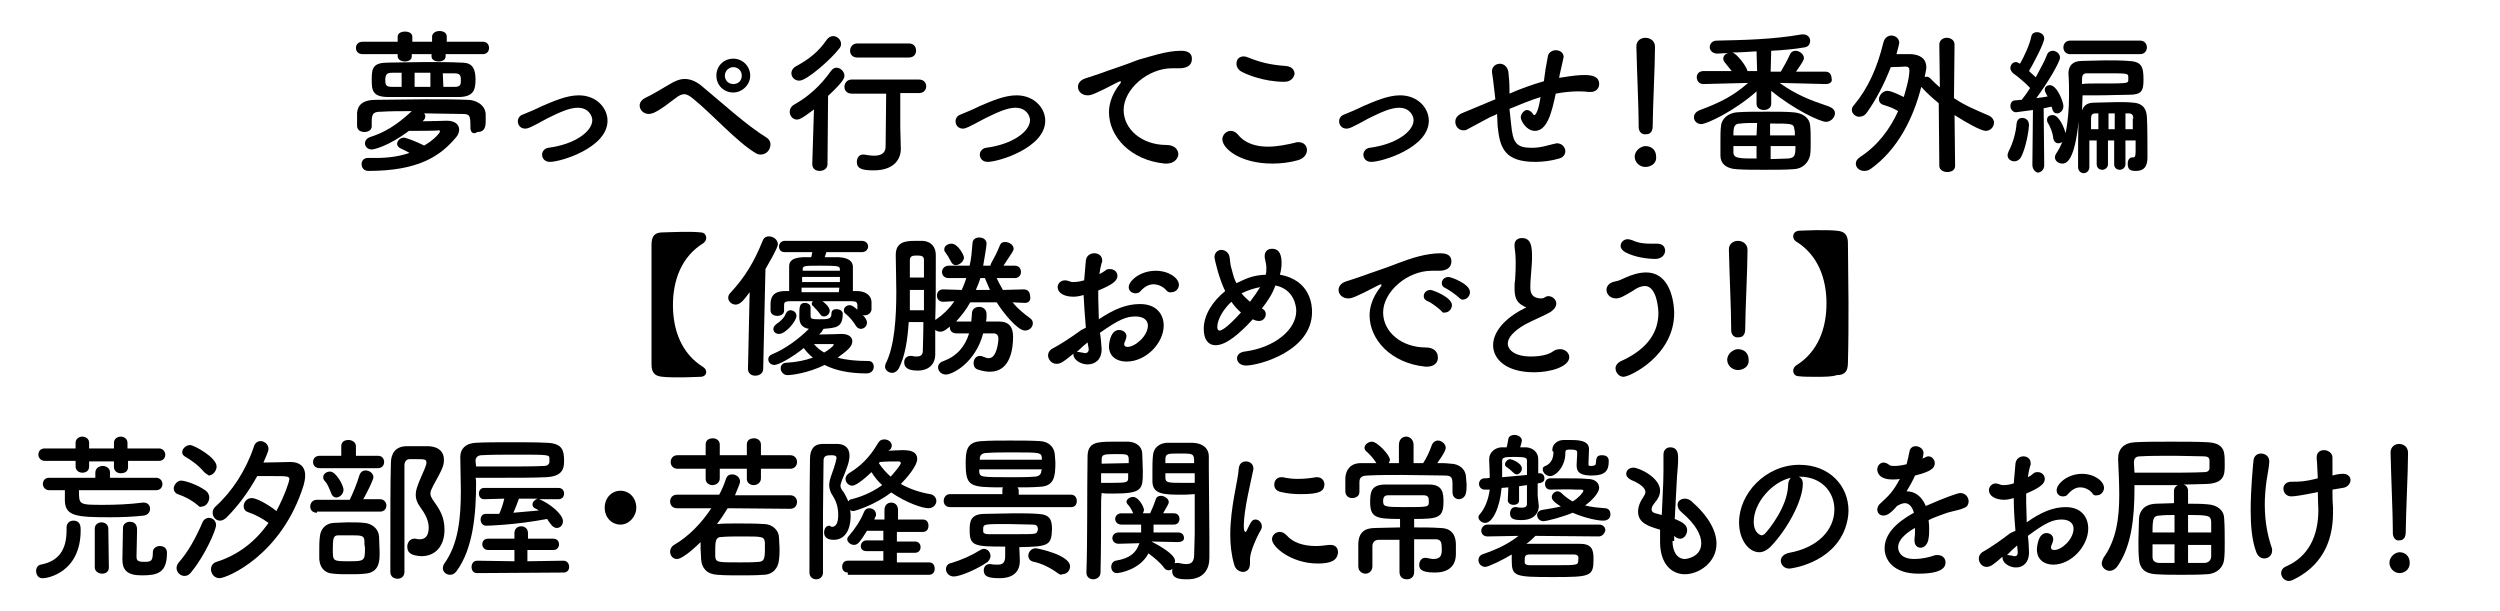
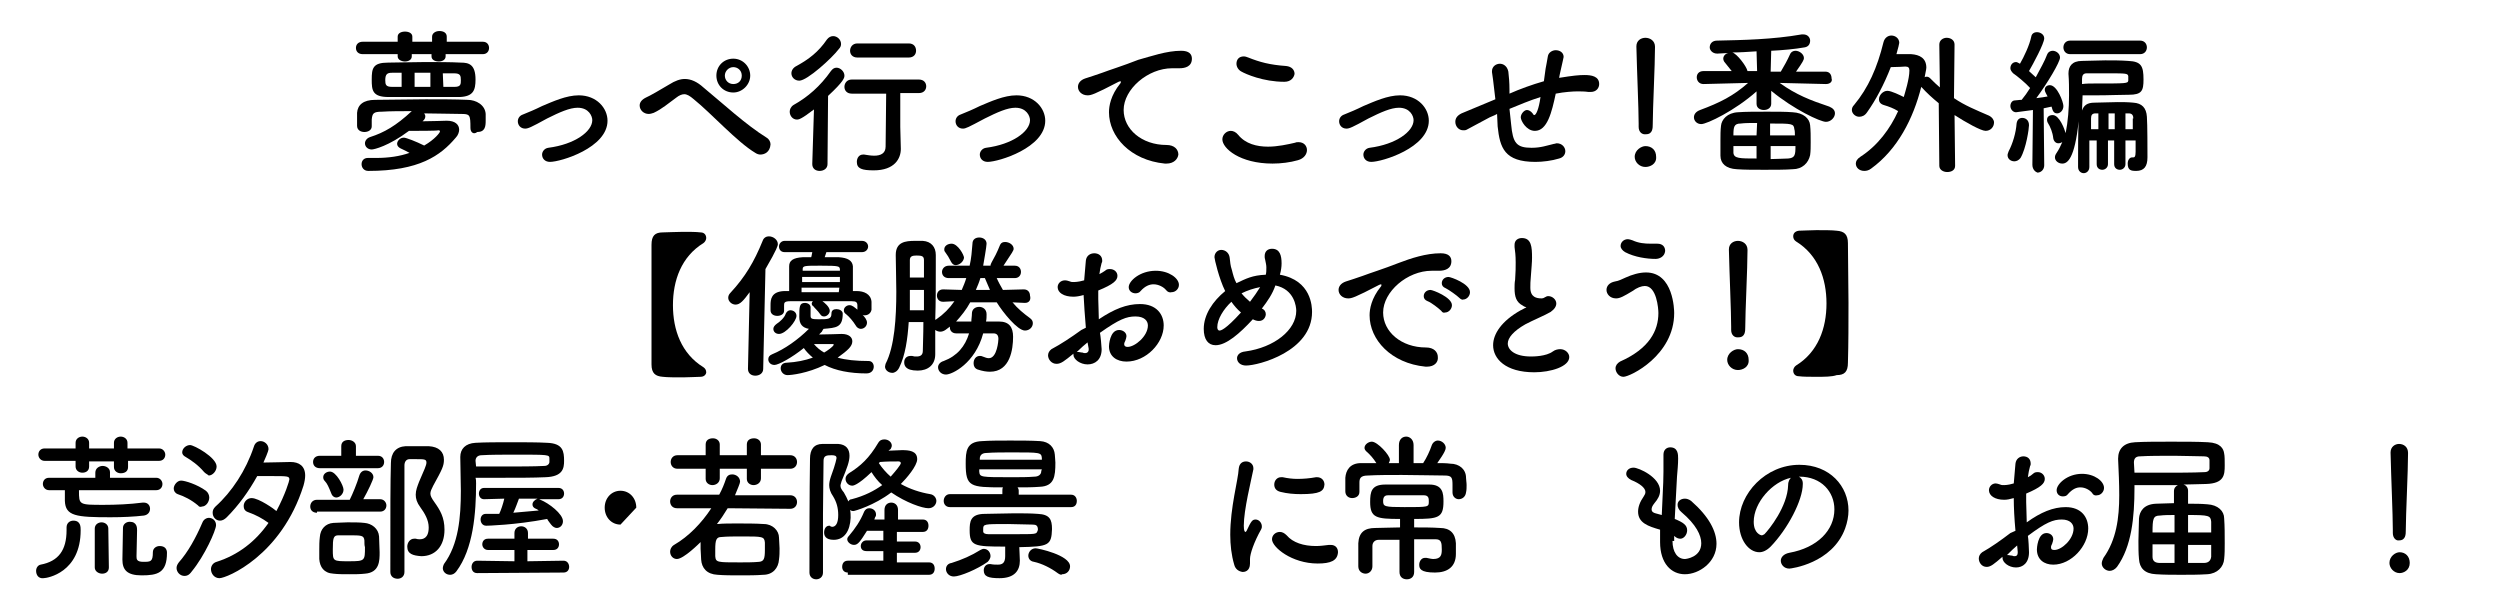
<svg xmlns="http://www.w3.org/2000/svg" version="1.1" id="レイヤー_2_00000105414703083272349910000001029884879162287265_" x="0px" y="0px" viewBox="0 0 443.2 108.4" style="enable-background:new 0 0 443.2 108.4;" xml:space="preserve">
  <g>
    <path d="M79,9.6V10c0,0.6-0.6,0.9-1.2,0.9c-0.7,0-1.3-0.3-1.3-0.9V9.6H73V10c0,0.6-0.6,0.9-1.2,0.9s-1.3-0.3-1.3-0.9V9.6h-6.2   c-0.8,0-1.2-0.5-1.2-1.1s0.4-1.1,1.2-1.1h6.2V6.5c0-0.6,0.6-0.9,1.3-0.9s1.3,0.3,1.3,0.9v0.9h3.5V6.5c0-0.6,0.6-1,1.3-1   s1.3,0.3,1.3,1v0.9h6.4c0.8,0,1.1,0.6,1.1,1.1c0,0.6-0.4,1.1-1.1,1.1H79z M83.4,22.7c0-2.4-0.1-2.5-1.7-2.5c-1.9,0-4.2-0.1-6.5-0.1   c0.1,0.2,0.2,0.3,0.2,0.5c0,0.3-0.1,0.6-0.5,0.9c1.6,0,3.9-0.1,4.3-0.1c1.5,0,2.2,0.7,2.2,1.6c0,0.4-0.2,1-0.6,1.4   c-2.7,3.2-6.5,5.9-15.5,5.9c-0.8,0-1.2-0.6-1.2-1.2s0.4-1.1,1.1-1.1h0.1c0.5,0,0.9,0,1.4,0c2.2,0,4.2-0.3,5.9-0.9   c-0.5-0.3-1-0.5-1.6-0.8c-0.4-0.2-0.6-0.5-0.6-0.8c0-0.5,0.5-1.1,1.2-1.1c0.4,0,2.2,0.7,3.6,1.4c1.9-1.1,2.8-2.3,2.8-2.5   c0-0.1-0.1-0.2-0.2-0.2h-0.1c-0.2,0.1-3.9,0.1-5.2,0.1c-3.6,2.7-6.2,3.3-6.6,3.3c-0.7,0-1.2-0.5-1.2-1.1c0-0.4,0.3-0.9,0.9-1.1   c2.5-0.8,4.6-2,7.4-4.6c-1.9,0-3.8,0-5.3,0.1c-1.5,0-1.7,0.3-1.8,1.4c0,0,0,0,0,1.2l0,0c0,0.7-0.7,1-1.3,1s-1.3-0.3-1.3-1.1   c0-0.4,0-0.7,0-1.1s0-0.8,0-1.2c0.1-1.4,1.1-2.3,3.2-2.3c2.8,0,6-0.1,9-0.1c2.5,0,5.1,0,7.4,0.1c1.5,0,3.1,0.9,3.2,2.5   c0,0.4,0,0.8,0,1.2c0,1-0.1,2-1.5,2C84,23.9,83.4,23.5,83.4,22.7L83.4,22.7z M75.4,17.2c-2.2,0-4.4,0-6.5,0c-2.9,0-3-1.2-3-3.1   c0-2,0.2-3,2.9-3c1.9,0,4.2-0.1,6.5-0.1s4.6,0,6.4,0.1c1.4,0,2.6,0.3,2.6,3c0,1.9-0.4,3-2.8,3.1C79.6,17.2,77.5,17.2,75.4,17.2z    M71.2,12.9h-1.7c-0.8,0-1.2,0.2-1.2,1.3c0,0.8,0.1,1.2,1.2,1.2h1.7V12.9z M76.3,12.9h-2.8v2.5h2.8V12.9z M78.6,15.4   c0.7,0,1.4,0,2,0c1.1,0,1.1-0.5,1.1-1.2c0-0.8-0.1-1.2-1.2-1.2c-0.6,0-1.3,0-2,0L78.6,15.4L78.6,15.4z" />
    <path d="M93.1,22.8c-0.8,0-1.3-0.6-1.3-1.3c0-0.5,0.3-1,0.9-1.2c1-0.4,2.2-0.9,3.4-1.5c1.9-0.8,4.3-1.9,6.5-1.9   c3.2,0,5.1,2.3,5.1,4.5c0,4.8-8.3,7.3-10.2,7.3c-0.9,0-1.4-0.6-1.4-1.3c0-0.5,0.4-1.1,1.1-1.2c4.7-0.6,7.8-2.9,7.8-4.9   c0-0.7-0.6-2.2-2.6-2.2c-1.4,0-3.2,0.8-5.4,1.9C94.1,22.6,93.6,22.8,93.1,22.8z" />
    <path d="M134.8,27.4c-0.3,0-0.6-0.1-0.9-0.3c-3.2-1.9-7.8-7-10.9-9.5c-0.7-0.6-1.2-0.9-1.7-0.9c-0.4,0-0.9,0.2-1.4,0.6   c-1.4,1-2.5,2-4,2.7c-0.3,0.1-0.6,0.2-0.9,0.2c-0.9,0-1.6-0.7-1.6-1.5c0-0.5,0.3-1,1.1-1.4c0.7-0.3,2.6-1.4,4.1-2.3   c1.1-0.7,2-1,2.8-1c1.1,0,2.2,0.5,3.3,1.5c3.4,2.8,7.5,6.6,11.2,8.9c0.5,0.3,0.7,0.8,0.7,1.2C136.5,27,135.5,27.4,134.8,27.4z    M130,16.4c-1.7,0-3-1.3-3-3s1.3-3,3-3s3,1.4,3,3S131.6,16.4,130,16.4z M130,11.9c-0.8,0-1.5,0.7-1.5,1.5s0.6,1.5,1.5,1.5   s1.5-0.6,1.5-1.5S130.8,11.9,130,11.9z" />
    <path d="M144.3,19.4c-2.2,1.7-2.7,1.8-3,1.8c-0.8,0-1.3-0.7-1.3-1.4c0-0.4,0.2-0.9,0.7-1.2c2.5-1.4,4.7-3.3,6.6-6   c0.3-0.4,0.6-0.6,1-0.6c0.7,0,1.4,0.7,1.4,1.4c0,0.4-0.1,1-2.9,3.6l-0.1,12.1c0,0.8-0.7,1.2-1.4,1.2s-1.3-0.4-1.3-1.2   c0,0,0,0,0-0.1L144.3,19.4z M141.7,14.3c-0.8,0-1.4-0.6-1.4-1.3c0-0.5,0.3-1,0.9-1.3c2.2-1.2,3.9-2.5,5.4-4.7   c0.3-0.4,0.7-0.6,1.1-0.6c0.7,0,1.4,0.6,1.4,1.4c0,0.3-0.1,0.6-0.4,0.9C147.5,10.3,143.1,14.3,141.7,14.3z M159.7,26.4L159.7,26.4   c0,1.7-1.1,3.8-4.8,3.8c-2.1,0-3-0.3-3-1.5c0-0.7,0.4-1.3,1.1-1.3c0.1,0,0.1,0,0.2,0c0.6,0.1,1.2,0.2,1.8,0.2c1.1,0,2-0.4,2-1.6   c0-2.7,0.1-6.2,0.1-9.4H151c-0.9,0-1.3-0.6-1.3-1.2c0-0.6,0.4-1.3,1.3-1.3h11.9c0.9,0,1.3,0.6,1.3,1.2c0,0.6-0.4,1.2-1.3,1.2h-3.3   c0,2.2,0,4.2,0,6L159.7,26.4z M152,10.2c-0.9,0-1.3-0.6-1.3-1.2c0-0.6,0.4-1.3,1.3-1.3h9.1c0.9,0,1.3,0.6,1.3,1.3   c0,0.6-0.4,1.2-1.3,1.2H152z" />
    <path d="M170.7,22.8c-0.8,0-1.3-0.6-1.3-1.3c0-0.5,0.3-1,0.9-1.2c1-0.4,2.2-0.9,3.4-1.5c1.9-0.8,4.3-1.9,6.5-1.9   c3.2,0,5.1,2.3,5.1,4.5c0,4.8-8.3,7.3-10.2,7.3c-0.9,0-1.4-0.6-1.4-1.3c0-0.5,0.4-1.1,1.1-1.2c4.7-0.6,7.8-2.9,7.8-4.9   c0-0.7-0.6-2.2-2.6-2.2c-1.4,0-3.2,0.8-5.4,1.9C171.6,22.6,171.2,22.8,170.7,22.8z" />
    <path d="M206.8,29c-0.1,0-0.2,0-0.3,0c-6.1-0.6-9.9-4.8-9.9-9.1c0-1.1,0.3-3,2-5.1c0.1-0.1,0.1-0.2,0.1-0.3c0,0,0-0.1-0.1-0.1   s-0.2,0.1-0.3,0.1c-4.4,2.3-4.9,2.4-5.5,2.4c-1,0-1.7-0.7-1.7-1.5c0-0.6,0.4-1.2,1.3-1.5c0.6-0.2,2.2-0.7,3-1   c1.3-0.5,3.6-1.2,6.4-2.3c2.2-0.6,5-1.6,7.6-1.6c1.4,0,1.9,0.6,1.9,1.4c0,1.4-1.2,1.7-2.2,1.7c-0.2,0-0.4,0-0.6,0   c-0.2,0-0.4,0-0.7,0c-4.3,0-8.6,3.7-8.6,7.4c0,3.4,3.2,6.2,7.6,6.2c1.4,0,2.1,0.8,2.1,1.7C208.8,28.2,208.1,29,206.8,29z" />
    <path d="M225.6,29c-5.8,0-8.9-2.7-8.9-4.3c0-0.8,0.7-1.5,1.5-1.5c0.4,0,0.9,0.2,1.3,0.7c1.3,1.6,3.3,2.1,5.3,2.1   c1.7,0,3.5-0.4,4.8-0.7c0.2-0.1,0.4-0.1,0.6-0.1c1,0,1.5,0.7,1.5,1.4c0,0.7-0.5,1.5-1.6,1.8C228.7,28.8,227.1,29,225.6,29z    M227.7,14.5c-3.8,0-6.9-1.4-7.6-1.8c-0.6-0.3-0.9-0.9-0.9-1.4c0-0.7,0.4-1.3,1.3-1.3c0.3,0,0.5,0.1,0.8,0.2c2,0.8,3.8,1.3,6.7,1.5   c1,0.1,1.5,0.7,1.5,1.4C229.4,13.7,228.9,14.5,227.7,14.5z" />
    <path d="M238.7,22.8c-0.8,0-1.3-0.6-1.3-1.3c0-0.5,0.3-1,0.9-1.2c1-0.4,2.2-0.9,3.4-1.5c1.9-0.8,4.3-1.9,6.5-1.9   c3.2,0,5.1,2.3,5.1,4.5c0,4.8-8.3,7.3-10.2,7.3c-0.9,0-1.4-0.6-1.4-1.3c0-0.5,0.4-1.1,1.1-1.2c4.7-0.6,7.8-2.9,7.8-4.9   c0-0.7-0.6-2.2-2.6-2.2c-1.4,0-3.2,0.8-5.4,1.9C239.7,22.6,239.2,22.8,238.7,22.8z" />
    <path d="M265.4,20.2c-0.5,0.3-0.9,0.4-1.3,0.6c-2.3,1.2-3.3,1.8-4.1,2.2c-0.2,0.1-0.4,0.1-0.6,0.1c-0.8,0-1.4-0.7-1.4-1.5   c0-0.6,0.3-1.1,1.1-1.5c1-0.4,4.1-1.7,6-2.5c-0.4-3.5-0.5-4.2-0.6-4.8c0-0.1,0-0.2,0-0.2c0-0.8,0.7-1.3,1.4-1.3   c0.6,0,1.3,0.4,1.5,1.4c0.1,0.9,0.2,1.9,0.2,3.2c0,0.2,0,0.4,0,0.7c1.8-0.8,4-1.6,6.1-2.2c0.1-0.8,0.2-1.6,0.3-2.2   c0.2-1.1,0.2-1,0.4-2.2c0.1-0.7,0.8-1.1,1.4-1.1c0.7,0,1.4,0.4,1.4,1.2c0,0.1-0.2,0.9-0.6,2.7c-0.1,0.3-0.1,0.6-0.2,1   c2.5-0.4,3.5-0.5,4.5-0.5c1.2,0,2.6,0.2,2.6,1.6c0,0.7-0.5,1.4-1.5,1.4c-0.1,0-0.2,0-0.4,0c-0.7-0.1-1.3-0.1-2-0.1   s-2.3,0.1-3.8,0.4c-0.7,3.3-1.5,6.6-3.7,6.6c-1.5,0-2.5-1.8-2.5-2.4s0.6-1.3,1.1-1.3c0.3,0,0.7,0.2,1,0.6c0.1,0.2,0.2,0.3,0.3,0.3   c0.3,0,0.8-1,1.1-3.2c-1.9,0.6-3.8,1.4-5.5,2.1c0.1,1,0.2,2,0.3,2.8c0.3,3.2,0.9,4.1,3.6,4.1c1.7,0,2.7-0.4,4-0.7   c0.2,0,0.3-0.1,0.5-0.1c0.9,0,1.5,0.7,1.5,1.4c0,0.5-0.3,1.1-1.1,1.3c-1.3,0.4-2.9,0.6-4.2,0.6c-5.5,0-6.3-2.5-6.7-6.3L265.4,20.2z   " />
    <path d="M291.7,29.6c-1.1,0-1.9-0.9-1.9-1.8c0-1.2,1.2-1.9,1.9-1.9c1.1,0,1.9,0.7,1.9,1.9C293.7,29.1,292.5,29.6,291.7,29.6z    M290.5,22.5c0-0.2,0-0.4,0-0.6c0-2.7-0.3-9.2-0.4-13.6V8.2c0-1,0.8-1.5,1.6-1.5c0.8,0,1.7,0.5,1.7,1.6c0,3.3-0.4,11-0.4,13.7   c0,0.7,0,1.8-1.2,1.8C291.1,23.9,290.5,23.4,290.5,22.5L290.5,22.5z" />
    <path d="M323.7,14.9l-8.2-0.2c2.9,2.1,5.5,3.1,8.8,4.2c0.7,0.3,1,0.7,1,1.2c0,0.7-0.7,1.5-1.6,1.5c-1,0-5.7-2.2-9.7-5.5v2.3l0,0   c0,0.7-0.6,1.1-1.3,1.1c-0.6,0-1.3-0.3-1.3-1.1l0,0v-2.2c-3.8,3.4-8.8,5.8-9.8,5.8c-0.8,0-1.3-0.6-1.3-1.2c0-0.5,0.3-1,1.1-1.3   c3.5-1.3,5.9-2.5,8.5-4.8l-7.9,0.2l0,0c-0.8,0-1.2-0.6-1.2-1.2c0-0.6,0.4-1.1,1.2-1.1l0,0h5c-0.4-0.5-0.8-1-1.2-1.5   c-0.2-0.2-0.3-0.5-0.3-0.7c0-0.5,0.4-0.9,0.9-1c-0.7,0-1.3,0.1-1.9,0.1h-0.1c-0.8,0-1.3-0.6-1.3-1.1c0-0.6,0.4-1.2,1.3-1.2   c4.6-0.1,9.9-0.2,15-1.1c0.1,0,0.2,0,0.3,0c0.8,0,1.2,0.6,1.2,1.1c0,0.6-0.3,1.1-1,1.2c-1.7,0.3-3.8,0.5-5.9,0.6l-0.1,3.7h1.8   c0.6-1,1.2-2.1,1.6-3c0.2-0.5,0.6-0.7,1-0.7c0.7,0,1.5,0.6,1.5,1.3c0,0.3-0.2,0.7-1.4,2.4h5.2l0,0c0.8,0,1.1,0.6,1.1,1.2   C324.9,14.4,324.5,14.9,323.7,14.9L323.7,14.9z M317.8,30c-1.3,0.1-3.2,0.1-5,0.1s-3.6,0-4.9-0.1c-1.9-0.1-2.9-1-2.9-2.4   c0-0.9,0-1.8,0-2.7c0-0.9,0-1.8,0.1-2.6c0.1-1.1,1.1-2.3,3-2.4c1.3-0.1,3.2-0.1,5.2-0.1c1.7,0,3.3,0,4.5,0.1c1.9,0.1,3,1.1,3.1,2.3   c0.1,0.9,0.1,2,0.1,3c0,0.8,0,1.6-0.1,2.3C320.6,28.9,319.5,30,317.8,30z M311.4,9.1c-1.5,0.1-3,0.2-4.3,0.2   c0.8,0.2,2.5,2.4,2.7,3.3h1.7L311.4,9.1z M311.5,25.9h-4.2c0,0.4,0,0.8,0,1.2c0.1,1,1.1,1,4.1,1v-2.2H311.5z M311.5,21.8   c-1.1,0-2.2,0-2.9,0.1c-1.2,0-1.3,0.6-1.3,2.1h4.1L311.5,21.8L311.5,21.8z M318.2,24c0-0.4,0-0.8-0.1-1.1c-0.1-1-0.4-1-4.3-1V24   H318.2z M313.9,25.9v2.3c1.2,0,2.3-0.1,3.1-0.1c1.2-0.1,1.3-0.6,1.3-2.2C318.3,25.9,313.9,25.9,313.9,25.9z" />
    <path d="M343.7,18.3c-1.1-0.9-2.1-1.8-3.1-2.9l0,0c-1.4,5.6-4.2,11.1-8.9,14.5c-0.4,0.3-0.8,0.4-1.2,0.4c-0.9,0-1.5-0.6-1.5-1.3   c0-0.4,0.2-0.8,0.8-1.2c3.1-2,5.3-5,6.7-8.1c-0.8-0.5-1.6-0.8-2.6-1.1c-0.6-0.2-0.8-0.6-0.8-1c0-0.7,0.7-1.5,1.5-1.5   c0.7,0,2.3,0.8,2.9,1.1c0.2-0.7,1-3.2,1-4.7c0-0.5-0.2-0.7-0.7-0.7h-0.1c0,0-1.4,0.1-2.5,0.1c-1.2,3.1-2.7,5.9-4.2,8   c-0.4,0.6-0.9,0.8-1.4,0.8c-0.7,0-1.3-0.6-1.3-1.2c0-0.3,0.1-0.6,0.4-0.9c2.5-3,4.1-6.6,5.2-11.1c0.2-0.8,0.8-1.2,1.4-1.2   c0.7,0,1.4,0.5,1.4,1.3c0,0.1-0.2,1-0.5,2c1.1,0,2.1,0,2.6,0c1.5,0.1,2.7,0.7,2.7,2.4c0,0.1,0,0.2-0.3,1.7c0.1-0.1,0.3-0.1,0.4-0.1   c0.2,0,0.4,0.1,0.6,0.3c0.6,0.6,1.1,1.1,1.7,1.6l-0.1-7.6l0,0c0-0.8,0.7-1.2,1.3-1.2c0.7,0,1.4,0.4,1.4,1.2l-0.1,9.5   c1.9,1.3,3.9,2.1,6.2,3.1c0.6,0.3,0.9,0.8,0.9,1.2c0,0.8-0.6,1.5-1.5,1.5c-0.8,0-3.5-1.5-5.5-2.8l0.1,9c0,0.8-0.7,1.1-1.4,1.1   c-0.7,0-1.4-0.4-1.4-1.1L343.7,18.3z" />
    <path d="M357.1,28.6c-0.6,0-1.2-0.4-1.2-1.1c0-0.2,0.1-0.4,0.2-0.7c0.7-1.3,1.3-3.3,1.4-4.9c0.1-0.7,0.5-1,1-1   c0.6,0,1.2,0.4,1.2,1.3c0,0.6-0.5,4.1-1.5,5.8C357.9,28.4,357.5,28.6,357.1,28.6z M360.3,29.2l0.1-9.7c-1.4,0.2-2.9,0.4-3,0.4   c-0.6,0-1-0.6-1-1.1s0.3-1,0.8-1c0.3,0,0.7-0.1,1.2-0.1c0.5-0.6,1-1.3,1.5-2.1c-0.8-0.9-2.4-2.2-3-2.6c-0.3-0.3-0.5-0.6-0.5-0.9   c0-0.6,0.4-1.1,1-1.1c0.2,0,0.3,0.1,0.7,0.3c0.7-1.2,1.7-3.3,2-4.8c0.1-0.6,0.6-0.8,1-0.8c0.6,0,1.3,0.4,1.3,1.1   c0,0.9-2,4.6-2.7,5.8c0.4,0.4,0.9,0.8,1.2,1.1c0.8-1.5,1.6-2.9,2-4c0.2-0.5,0.6-0.7,1-0.7c0.6,0,1.3,0.5,1.3,1.2   c0,0.8-2.2,4.5-4.2,7.2c0.8-0.1,1.5-0.2,2-0.3c-0.5-0.9-0.5-1-0.5-1.2c0-0.5,0.4-0.8,0.9-0.8c1.3,0,2.4,3,2.4,3.7   c0,0.8-0.6,1.3-1.1,1.3c-0.6,0-0.8-0.4-1-1.2c-0.4,0.1-0.9,0.2-1.4,0.3l0.1,10.1c0,0.8-0.6,1.3-1.2,1.3   C360.9,30.5,360.3,30.1,360.3,29.2L360.3,29.2z M378.2,24.9h-1.4v4.2c0,0.6-0.5,1-1,1s-1-0.3-1-1v-4.2h-1.1v4.2c0,0.6-0.5,1-1,1   s-1-0.3-1-1v-4.2h-1.3c0,4.7,0,4.7,0,4.7l0,0c0,0.7-0.5,1.1-1,1.1s-1-0.4-1-1.1c0-0.3,0-0.7,0-1.1c0-2,0-5.2,0.1-7   c-0.7,6.7-2,7.5-2.9,7.5c-0.7,0-1.3-0.5-1.3-1.1c0-0.3,0.1-0.5,0.3-0.8c0.4-0.6,0.7-1.2,1-1.9c-0.2,0.1-0.4,0.2-0.7,0.2   c-0.4,0-0.8-0.3-0.9-0.9c-0.1-1-0.5-2-1-2.8c-0.1-0.2-0.1-0.3-0.1-0.5c0-0.5,0.4-0.8,1-0.8c1.2,0,2.1,2.5,2.3,3.2   c0.4-2,0.6-4.4,0.6-6.7c0-1.3,0-2.5-0.1-3.8V13c0-1.2,0.6-2.2,2.4-2.2c1.3,0,2.7-0.1,4.1-0.1s2.8,0,4.1,0.1   c2.3,0.1,2.7,0.9,2.7,3.3c0,2-0.3,2.7-2.6,2.7c-1.7,0-3.5,0.1-5.7,0.1c-0.8,0-1.6,0-2.5,0c0,0.8-0.1,1.8-0.1,2.7   c0.3-0.9,0.9-1.4,2.2-1.4c1.3,0,2.7-0.1,4.1-0.1c0.9,0,1.8,0,2.8,0.1c1.5,0.1,2.3,0.9,2.4,2.5c0.1,1.3,0.1,6,0.1,6.9   c0,0.1,0,0.2,0,0.3c0,1.6-0.6,2.4-2,2.4c-0.9,0-1.5-0.1-1.5-1.3c0-0.6,0.3-1.1,0.8-1.1h0.1h0.1c0.2,0,0.4-0.1,0.4-1v-2H378.2z    M367,9.6c-0.8,0-1.2-0.6-1.2-1.2c0-0.6,0.4-1.2,1.2-1.2h12.4c0.8,0,1.2,0.6,1.2,1.2s-0.4,1.2-1.2,1.2H367z M371.4,14.8   c5.6,0,5.8,0,5.9-0.5c0-0.1,0-0.3,0-0.4c0-0.1,0-0.3,0-0.4c-0.1-0.5-0.4-0.5-3.6-0.5c-1.3,0-2.6,0-3.8,0c-0.6,0-0.8,0.4-0.8,1   c0,0.3,0,0.6,0,0.9C369.8,14.8,370.6,14.8,371.4,14.8z M371.9,20.1h-0.4c-0.6,0-0.8,0.3-0.8,0.9c0,0.5,0,1.1,0,1.9h1.3v-2.8H371.9z    M374.9,20.1h-1.1v2.8h1.1V20.1z M378.2,21c0-0.5-0.2-0.9-0.8-0.9h-0.6v2.8h1.3V21H378.2z" />
    <g>
      <path d="M124.2,66.8c-0.8,0-1.9,0.1-3.1,0.1c-1.4,0-2.8,0-3.6-0.1c-1.3-0.1-2-0.6-2-2.2c0-3.5,0-7,0-10.6s0-7.1,0-10.6    c0-1.6,0.6-2.2,2-2.2c0.8,0,2.2-0.1,3.6-0.1c1.2,0,2.3,0,3.1,0.1c0.7,0,1,0.5,1,1c0,0.3-0.2,0.7-0.5,0.9c-3.9,2.4-5.4,6.6-5.4,11    s1.5,8.6,5.4,11c0.3,0.2,0.5,0.5,0.5,0.9C125.2,66.3,124.9,66.8,124.2,66.8z" />
      <path d="M132.6,65.4l0.3-13.6c-1.1,1.5-1.7,2.2-2.5,2.2c-0.7,0-1.3-0.6-1.3-1.2c0-0.3,0.1-0.6,0.4-0.9c2.6-2.8,4.2-5.5,5.7-9.2    c0.2-0.6,0.7-0.8,1.1-0.8c0.8,0,1.6,0.6,1.6,1.4c0,0.2-0.1,0.8-2.2,4.4l-0.4,17.7c0,0.8-0.7,1.2-1.4,1.2S132.6,66.2,132.6,65.4    L132.6,65.4z M145.2,59.3c1.4,0,3.6-0.1,4-0.1c1.3,0,1.9,0.6,1.9,1.3c0,0.9-0.8,1.6-2.6,2.9c1.4,0.4,3.2,0.6,5.5,0.6    c0.6,0,0.9,0.5,0.9,1c0,0.6-0.4,1.2-1.3,1.2c-2.9,0-5.5-0.5-7.4-1.5c-3.1,1.5-5.9,1.8-6.6,1.8c-0.7,0-1.2-0.6-1.2-1.2    c0-0.5,0.3-1,1.1-1c1.7-0.1,3.2-0.4,4.6-0.9c-0.6-0.5-1.2-1.1-1.6-1.7c-2.1,1.7-4.5,3-5.2,3s-1.1-0.5-1.1-1c0-0.4,0.2-0.7,0.7-0.9    c2.2-0.9,4.6-2.6,6.5-4.5c-1.2-0.2-1.7-0.9-1.7-2.1c0-1.8,0-2.5,1-2.5c0.5,0,1,0.3,1,0.8c0,0.6,0,1.3,0,1.5c0,0.5,0.2,0.6,1.4,0.6    c1.7,0,2.3,0,2.3-1c0-0.6,0.4-0.8,0.9-0.8s1.1,0.3,1.1,0.8c0,2.5-1.2,2.5-3.4,2.7c-0.1,0.1-0.2,0.3-0.3,0.5L145.2,59.3z M152,54.2    c0-0.6-0.2-0.8-1-0.8c-1.5,0-3.3,0-5.2,0c0.3,0.2,1.3,1,1.3,1.7c0,0.5-0.5,1-1,1c-0.3,0-0.5-0.1-0.7-0.4c-0.4-0.6-1-1.1-1.2-1.4    c-0.2-0.1-0.3-0.3-0.3-0.5c0-0.1,0.1-0.3,0.2-0.4c-1.5,0-2.9,0-4,0s-1.1,0.3-1.1,0.8c0,0,0,0,0,0.9l0,0c0,0.6-0.6,0.9-1.2,0.9    s-1.2-0.3-1.2-1c0-0.4,0-0.6,0-0.9c0-1,0.1-2.4,2.4-2.5h0.9c0-1.5,0-3.3,0-4.4c0-1,0.7-1.5,2.4-1.6c0.3,0,0.8,0,1.5,0    c0.1-0.2,0.1-0.5,0.2-0.9h-4.9c-0.7,0-1-0.5-1-1s0.4-1,1-1h13.7c0.7,0,1.1,0.5,1.1,1s-0.4,1-1.1,1h-6.3c-0.1,0.3-0.2,0.6-0.3,0.9    c1.1,0,2.1,0,2.5,0c1.6,0.1,2.4,0.6,2.5,1.6c0,0.5,0,1.2,0,2s0,1.6,0,2.4h0.7c1.2,0,2.5,0.5,2.6,1.9c0,1.4,0,1.4,0,1.4    c-0.1,0.6-0.6,1-1.2,1c-0.1,0-0.3,0-0.4-0.1c0.4,0.4,0.8,0.9,0.8,1.4c0,0.6-0.5,1.1-1.1,1.1c-0.3,0-0.7-0.2-0.9-0.6    c-0.5-0.8-1.1-1.5-1.7-2c-0.3-0.2-0.4-0.4-0.4-0.7c0-0.5,0.5-0.9,1-0.9s0.9,0.4,1.4,0.8V54.2z M137.1,58.3c0-0.3,0.2-0.6,0.6-0.9    c0.5-0.3,1.4-1.1,1.6-1.8c0.2-0.4,0.5-0.6,0.8-0.6c0.6,0,1.1,0.4,1.1,1c0,0.9-1.9,3.2-3.1,3.2C137.5,59.2,137.1,58.8,137.1,58.3z     M148.9,48c0-0.1,0-0.2,0-0.3c-0.1-0.5-0.1-0.6-3.4-0.6c-2.8,0-3.2,0-3.2,0.6V48H148.9z M148.9,49.1h-6.7V50h6.7V49.1z M148.8,51    h-6.7v0.8c1.1,0,2.2,0,3.3,0s2.2,0,3.3,0L148.8,51z M147.8,61.1c0-0.1-0.1-0.1-0.1-0.1s0,0-0.1,0s-2,0-3.3,0    c0.5,0.6,1.1,1.1,1.8,1.5C146.5,62.3,147.8,61.4,147.8,61.1z" />
      <path d="M181.7,53.7l-2.2-0.1c0.9,1.1,2,2,3.1,2.8c0.4,0.3,0.5,0.6,0.5,0.9c0,0.7-0.6,1.3-1.4,1.3c-1.3,0-3.9-3.2-5-5H172    c-0.7,1.3-1.6,2.4-2.5,3.4c0.1,0,0.1,0,0.1,0c0.9,0,1.8,0,2.6,0c0-0.5,0.1-0.9,0.1-1.4l0,0c0-0.8,0.6-1.2,1.3-1.2    c0.6,0,1.3,0.4,1.3,1.3c0,0.4,0,0.9-0.1,1.3c0.7,0,1.5,0,2.3,0c1.8,0,2.5,1,2.5,2.7c0,2.2-0.5,6.2-4.1,6.2c-0.6,0-1.3-0.1-2.2-0.4    c-0.5-0.2-0.7-0.6-0.7-1.1c0-0.7,0.4-1.3,1.1-1.3c0.2,0,0.3,0,0.5,0.1c0.5,0.2,0.8,0.3,1.1,0.3c1.5,0,1.7-3.2,1.7-3.4    c0-0.7-0.3-1-0.9-1c-0.6,0-1.2,0-1.8,0c-1.4,5.3-5.5,7.3-6.6,7.3c-0.8,0-1.4-0.6-1.4-1.3c0-0.4,0.3-0.9,1-1.1    c2.4-0.9,3.8-2.6,4.5-4.9c-0.7,0-1.4,0-2.2,0c0,0,0,0-0.1,0c-0.7,0-1.1-0.5-1.1-1c0-0.1,0-0.1,0-0.2l-0.8,0.6    c-0.3,0.2-0.6,0.3-0.9,0.3c-0.3,0-0.6-0.1-0.9-0.3V59c0,1.1,0,2.8,0,3.7v0.1c0,1.9-1.3,2.9-3.1,2.9c-2.3,0-2.4-1-2.4-1.5    c0-0.6,0.4-1.1,1.1-1.1c0.1,0,0.2,0,0.3,0c0.3,0.1,0.5,0.1,0.8,0.1c0.6,0,1.1-0.2,1.1-1c0-0.9,0.1-2.8,0.1-5.1h-2.6    c-0.2,3-0.6,5.9-1.7,8.1c-0.3,0.6-0.8,0.9-1.2,0.9c-0.7,0-1.3-0.5-1.3-1.1c0-0.2,0.1-0.4,0.1-0.5c1.6-3.1,1.9-8.2,1.9-12.8    c0-2.4-0.1-4.6-0.1-6.4v-0.1c0-2.3,1.7-2.5,3.4-2.5c0.5,0,1,0,1.4,0c1.5,0.1,2.3,1.1,2.3,2.5c0,0.5,0,1.1,0,1.8c0,2.9,0,7-0.1,9.7    c0.1,0,0.1-0.1,0.2-0.1c1.3-0.9,2.3-1.9,3.2-3.2l-2,0.1l0,0c-0.8,0-1.1-0.6-1.1-1.1c0-0.6,0.4-1.1,1.1-1.1l0,0l3.3,0.1    c0.3-0.7,0.6-1.4,0.8-2.1h-3.1l0,0c-0.8,0-1.2-0.5-1.2-1.1c0-0.5,0.4-1.1,1.2-1.1h3.7c0.3-1.3,0.4-2.6,0.5-3.9    c0-0.8,0.6-1.1,1.2-1.1c0.7,0,1.3,0.4,1.3,1.1c0,0.5-0.5,3.3-0.6,3.9h1.3c0-0.2,0.1-0.4,0.2-0.6c0.5-0.9,0.9-1.6,1.5-3.1    c0.2-0.4,0.5-0.5,0.9-0.5c0.7,0,1.5,0.5,1.5,1.2c0,0.3-0.2,0.6-1.8,3h2c0.8,0,1.1,0.6,1.1,1.1c0,0.6-0.4,1.1-1.1,1.1l0,0h-3.2    c0.3,0.7,0.7,1.4,1.1,2.1l3.7-0.1l0,0c0.8,0,1.1,0.6,1.1,1.1C182.8,53.1,182.5,53.7,181.7,53.7L181.7,53.7z M163.8,49.2    c0-1.3,0-2.4,0-3.1c0-0.7-0.4-0.8-1.3-0.8c-0.7,0-1.2,0.1-1.2,0.8c0,0.2,0,0.4,0,0.6c0,0.8,0,1.6,0,2.5H163.8z M163.8,51.4h-2.5    c0,1.2,0,2.4,0,3.6h2.5V51.4z M169.4,47c-0.3,0-0.6-0.2-0.8-0.6c-0.4-0.8-0.6-1.1-1.1-1.8c-0.1-0.1-0.1-0.3-0.1-0.4    c0-0.6,0.6-1,1.3-1c1.1,0,2.2,2,2.2,2.5C170.8,46.4,170.1,47,169.4,47z M175.5,51.4c-0.3-0.7-0.6-1.4-0.9-2.1h-0.8    c-0.2,0.7-0.5,1.4-0.8,2.1H175.5z" />
      <path d="M192.5,58.1c-0.2-2.2-0.3-4.1-0.4-5.8c-0.7,0.2-1.3,0.3-1.8,0.3c-1.7,0-2.8-0.7-2.8-1.7c0-0.6,0.5-1.2,1.3-1.2    c0.3,0,0.6,0.1,0.9,0.2c0.2,0.1,0.4,0.1,0.7,0.1c0.6,0,1.5-0.2,1.8-0.3c0.1-1.1,0.2-2.3,0.3-3.5c0.1-0.9,0.8-1.3,1.5-1.3    s1.4,0.4,1.4,1.3c0,0.1,0,0.3-0.1,0.4c-0.2,0.7-0.3,1.3-0.4,2c0.4-0.2,0.7-0.4,1-0.6c0.3-0.3,0.6-0.3,0.9-0.3    c0.7,0,1.3,0.5,1.3,1.2c0,0.8-0.7,1.5-3.4,2.6c0,0.5,0,1,0,1.5c0,1.1,0.1,2.3,0.1,3.6c2.7-1.8,4.9-2.7,7.3-2.7    c2.9,0,4.2,1.8,4.2,3.8c0,3.1-3.1,6.4-6.6,6.4c-1.7,0-3.1-0.9-3.1-2.7c0-0.1,0.1-2.9,1.8-2.9c0.6,0,1.3,0.4,1.3,1.1    c0,0.2-0.1,0.5-0.2,0.8c-0.1,0.2-0.2,0.4-0.2,0.6c0,0.4,0.3,0.5,0.6,0.5c1.3,0,3.6-1.9,3.6-3.8c0-0.8-0.6-1.6-2.2-1.6    c-1.6,0-2.9,0.5-6.3,2.9c0.1,0.4,0.3,2.5,0.3,2.9c0,1.9-1.2,2.7-2.5,2.7s-2.5-0.9-2.5-1.7c0-0.1,0-0.1,0-0.2    c-1.6,1.3-2.2,1.8-3,1.8c-0.9,0-1.5-0.8-1.5-1.5c0-0.4,0.2-0.8,0.6-1.1c1.7-0.9,3.5-2.1,5.3-3.4L192.5,58.1z M192.8,60.7    c-0.5,0.4-1.2,1-1.9,1.7c0.1,0,0.2,0,0.3,0c0.2,0,0.4,0.1,0.7,0.1c0.2,0.1,0.3,0.1,0.5,0.1c0.3,0,0.6-0.2,0.6-0.6    c0-0.1,0-0.1,0-0.2L192.8,60.7z M206.7,51.4c-0.4-0.5-1.3-1-2.2-1c-0.7,0-1.5,0.3-2.3,1.2c-0.2,0.3-0.6,0.4-0.9,0.4    c-0.6,0-1.2-0.4-1.2-1.1c0-1.1,2-2.9,4.8-2.9c2.3,0,4.1,1.3,4.1,2.5c0,0.7-0.6,1.3-1.3,1.3C207.4,51.9,207,51.8,206.7,51.4z" />
      <path d="M223.7,54.7c0.5,0.2,0.7,0.6,0.7,1s-0.3,1.2-1.2,1.2c-0.4,0-0.7-0.1-1.1-0.3c-2.3,2.5-4.7,4.6-6.6,4.6    c-1.3,0-2.1-1-2.1-2.9c0-2.5,1.6-4.9,3.8-6.7c-1.1-2.2-1.9-5.7-1.9-6c0-0.8,0.6-1.3,1.2-1.3c0.7,0,1.4,0.5,1.5,1.4    c0.1,0.8,0.1,1.3,0.4,2.2c0.2,0.8,0.4,1.6,0.8,2.3c1.7-0.8,2.8-1.4,5.2-1.5c0.1-0.4,0.1-0.8,0.1-1.3c0-0.4-0.1-0.8-0.2-1.3    c-0.1-0.3-0.1-0.5-0.1-0.7c0-0.9,0.6-1.3,1.3-1.3c1.4,0,1.7,1.2,1.7,2.6c0,0.6-0.1,1.3-0.3,2c5.6,1,5.7,5.7,5.7,6.6    c0,7-9.5,9.5-11.7,9.5c-1,0-1.6-0.6-1.6-1.3c0-0.5,0.4-1.1,1.5-1.2c5.1-0.7,9-3.8,9-7.2c0-0.7-0.3-3.8-3.7-4.5    C225.6,52.1,224.7,53.4,223.7,54.7z M218.3,53.5c-1.4,1.3-2.5,3.1-2.5,4.5c0,0.3,0.1,0.6,0.4,0.6c0.2,0,1-0.1,3.8-3.2    C219.3,54.8,218.8,54.2,218.3,53.5z M220.1,52c0.4,0.5,0.9,1,1.5,1.5c0.7-0.9,1.3-1.8,1.8-2.6C222.3,51.1,221.1,51.5,220.1,52    L220.1,52z" />
      <path d="M253,65c-0.1,0-0.2,0-0.3,0c-6.1-0.6-9.9-4.8-9.9-9.1c0-1.1,0.3-3,2-5.1c0.1-0.1,0.1-0.2,0.1-0.3c0,0,0-0.1-0.1-0.1    s-0.2,0.1-0.3,0.1c-4.4,2.3-4.9,2.4-5.5,2.4c-1,0-1.7-0.7-1.7-1.5c0-0.6,0.4-1.2,1.3-1.5c0.6-0.2,2.2-0.7,3-1    c1.3-0.5,3.6-1.2,6.4-2.3c2.1-0.8,4.8-1.7,7.4-1.7c1.4,0,1.9,0.6,1.9,1.4c0,1.4-1.2,1.7-2.2,1.7c-0.2,0-0.4,0-0.6,0s-0.4,0-0.7,0    c-4.3,0-8.6,3.7-8.6,7.4c0,3.4,3.2,6.2,7.6,6.2c1.4,0,2.1,0.8,2.1,1.7C255,64.2,254.3,65,253,65z M255.5,55.1    c-0.4-0.4-1.8-1.5-2.4-1.7c-0.5-0.2-0.7-0.5-0.7-0.9c0-0.6,0.5-1.1,1.2-1.1c0.4,0,3.8,1.3,3.8,2.7c0,0.7-0.6,1.3-1.2,1.3    C255.9,55.5,255.7,55.4,255.5,55.1z M258.7,52.8c-0.4-0.4-1.8-1.4-2.4-1.7c-0.5-0.2-0.7-0.5-0.7-0.9c0-0.6,0.5-1.1,1.2-1.1    c0.4,0,3.8,1.2,3.8,2.7c0,0.7-0.6,1.3-1.2,1.3C259.2,53.2,258.9,53,258.7,52.8z" />
      <path d="M270,54.2c-1.2-0.6-1.5-1.6-1.5-3.1c0-0.4,0-1,0.1-1.5c0.1-1.3,0.1-2.3,0.1-3.1c0-1.2-0.1-2-0.2-2.7c0-0.1,0-0.3,0-0.4    c0-0.8,0.6-1.2,1.3-1.2c1.7,0,1.8,1.6,1.8,3.5c0,0.8-0.1,1.8-0.2,3.2c-0.1,0.9-0.1,1.6-0.1,2.1c0,1.7,1.1,1.9,2,1.9    c0.4,0,0.5-0.2,0.8-0.3c0.1-0.1,0.3-0.1,0.4-0.1c0.7,0,1.4,0.6,1.4,1.3c0,0.5-0.3,1-1,1.5c-1,0.6-3.2,1.5-4.5,2.2    c-2.1,1.2-3.1,2.4-3.1,3.4c0,1.1,1.2,2.3,4.1,2.3c0.4,0,2.7,0,3.9-0.9c0.4-0.3,0.9-0.4,1.3-0.4c0.9,0,1.6,0.7,1.6,1.4    c0,1.7-3.3,2.7-6.2,2.7c-5.1,0-7.3-2.4-7.3-4.8c0-2,1.5-4.3,4.9-6.2c0.1,0,0.7-0.4,1-0.5C270.5,54.4,270.2,54.4,270,54.2z" />
      <path d="M286.4,65.3c0-0.5,0.3-0.9,0.8-1.2c5.2-2.3,6.8-5.5,6.8-8.6c0-0.8-0.3-4.8-2.4-4.8c-0.6,0-1.4,0.3-2.2,0.9    c-1.5,0.9-2.2,1.3-2.9,1.3c-1.1,0-1.7-0.8-1.7-1.5s0.5-1.3,1.5-1.5c0.7-0.1,1.2-0.4,1.9-0.7c1.1-0.5,2.4-0.9,3.6-0.9    c4.9,0,5,6.7,5,7.2c0,7.5-7.8,11.3-9,11.3C287,66.8,286.4,66,286.4,65.3z M293.5,45.9c-1.5,0-3.7-0.3-5.4-1.2    c-0.5-0.3-0.8-0.7-0.8-1.1c0-0.6,0.5-1.2,1.3-1.2c0.2,0,0.5,0.1,0.8,0.2c1.1,0.5,2.1,0.6,3.3,0.6c0.3,0,0.6,0,1,0h0.1    c1,0,1.4,0.6,1.4,1.3C295.1,45.5,294.2,45.9,293.5,45.9z" />
      <path d="M308.1,65.6c-1.1,0-1.9-0.9-1.9-1.8c0-1.2,1.2-1.9,1.9-1.9c1.1,0,1.9,0.7,1.9,1.9C310.1,65.1,308.9,65.6,308.1,65.6z     M306.9,58.5c0-0.2,0-0.4,0-0.6c0-2.7-0.3-9.2-0.4-13.6v-0.1c0-1,0.8-1.5,1.6-1.5c0.8,0,1.7,0.5,1.7,1.6c0,3.3-0.4,11-0.4,13.7    c0,0.7,0,1.8-1.2,1.8C307.5,59.9,306.9,59.4,306.9,58.5L306.9,58.5z" />
      <path d="M322,66.8c-1.2,0-2.3,0-3.1-0.1c-0.7,0-1-0.5-1-1c0-0.3,0.2-0.7,0.5-0.9c3.9-2.4,5.4-6.6,5.4-11s-1.5-8.6-5.4-11    c-0.3-0.2-0.5-0.5-0.5-0.9c0-0.5,0.3-0.9,1-1c0.8,0,1.9-0.1,3.1-0.1c1.4,0,2.8,0,3.6,0.1c1.3,0.1,2,0.6,2,2.2    c0,3.5,0.1,7,0.1,10.6c0,3.6,0,7.1-0.1,10.6c0,1.6-0.6,2.2-2,2.2C324.8,66.8,323.4,66.8,322,66.8z" />
    </g>
    <path d="M6.4,101.2c0-0.5,0.3-1,0.8-1.1c3.2-0.6,4.6-2.6,4.6-6.1c0-0.1,0-0.3,0-0.4c0,0,0,0,0-0.1c0-0.8,0.6-1.2,1.2-1.2   c1.3,0,1.3,1.1,1.3,1.7c0,7.5-5.9,8.5-6.6,8.5C6.8,102.6,6.4,101.9,6.4,101.2z M22.7,81.9v0.9c0,0.8-0.6,1.1-1.3,1.1   c-0.6,0-1.2-0.4-1.2-1.1v-1h-4.4v0.9c0,0.8-0.6,1.1-1.2,1.1s-1.2-0.4-1.2-1.1v-1H7.9c-0.7,0-1.1-0.6-1.1-1.1c0-0.6,0.4-1.1,1.1-1.1   h5.5v-1c0-0.7,0.6-1.1,1.2-1.1c0.6,0,1.2,0.4,1.2,1.1v1h4.4v-1c0-0.7,0.6-1.1,1.2-1.1s1.2,0.4,1.2,1.1v1h5.6c0.7,0,1.1,0.6,1.1,1.1   c0,0.6-0.4,1.1-1.1,1.1h-5.5V81.9z M14,87c0,2.5,0,2.5,4.4,2.5c2.1,0,4.6-0.1,6.9-0.4c0.1,0,0.1,0,0.2,0c0.7,0,1.1,0.5,1.1,1.1   s-0.4,1.1-1.1,1.2c-1.7,0.2-3.8,0.3-5.9,0.3c-6.1,0-8-0.2-8.1-2.9c0-0.4,0-1.2,0-1.9H8.7c-0.7,0-1.1-0.6-1.1-1.1s0.3-1.1,1.1-1.1   h8.2v-0.9c0-0.8,0.7-1.2,1.3-1.2c0.6,0,1.3,0.4,1.3,1.1c0,0,0,0,0,0.1v0.9h8.2c0.7,0,1.1,0.6,1.1,1.1c0,0.6-0.4,1.1-1.1,1.1H14V87z    M16.8,93.7c0-0.7,0.6-1.1,1.2-1.1s1.2,0.4,1.2,1.1l0.1,6.9c0,0.8-0.6,1.1-1.2,1.1s-1.3-0.4-1.3-1.1L16.8,93.7z M27.1,97.9   c0-0.7,0.6-1.1,1.2-1.1c0.2,0,1.3,0,1.3,1.2c0,3.6-1.7,4-4.5,4c-2.6,0-3.4-1-3.4-2.8c0-0.9,0.1-5,0.1-5.6c0-0.7,0.6-1.1,1.2-1.1   c1.3,0,1.3,1.1,1.3,1.5c0,1.1-0.1,3.6-0.1,4.6c0,0.5,0,1,1.2,1C26.7,99.6,27.1,99.6,27.1,97.9C27.1,98,27.1,97.9,27.1,97.9   L27.1,97.9z" />
    <path d="M35.1,89.6c-1.2-1-2.4-1.6-3.6-2c-0.5-0.2-0.7-0.6-0.7-1c0-0.6,0.6-1.4,1.3-1.4s2.9,0.7,4.4,1.8c0.4,0.3,0.6,0.8,0.6,1.2   c0,0.8-0.6,1.6-1.3,1.6C35.6,89.9,35.3,89.9,35.1,89.6z M32.7,102.1c-0.8,0-1.4-0.7-1.4-1.4c0-0.3,0.1-0.6,0.4-1   c1.6-1.8,3-4.3,4.2-7.1c0.2-0.5,0.7-0.8,1.1-0.8c0.7,0,1.3,0.5,1.3,1.3c0,0.9-2,5.4-4.3,8.2C33.5,102,33.1,102.1,32.7,102.1z    M36.2,83.7c-1.1-1.3-2.3-2.1-3.3-2.7c-0.4-0.2-0.6-0.5-0.6-0.8c0-0.7,0.7-1.3,1.4-1.3s4.7,2.2,4.7,3.8c0,0.8-0.7,1.6-1.4,1.6   C36.8,84.1,36.5,84,36.2,83.7z M44,90.8c-0.6-0.2-0.8-0.6-0.8-1.1c0-0.7,0.6-1.4,1.4-1.4c1.3,0,4.1,2,4.4,2.3   c1.6-3,2.3-5.4,2.3-5.6c0-0.6-0.3-0.6-3.3-0.6c-0.7,0-1.5,0-2.4,0c-1.5,2.7-3.3,5.2-5.4,7.3c-0.4,0.4-0.8,0.6-1.2,0.6   c-0.7,0-1.3-0.6-1.3-1.4c0-0.4,0.1-0.7,0.5-1.1c2.9-2.6,5.4-6.4,6.8-10.6c0.2-0.7,0.7-1,1.2-1c0.7,0,1.4,0.6,1.4,1.4   c0,0.1,0,0.4-0.9,2.4c1.7,0,3.6-0.1,4.8-0.1c1.5,0,2.6,0.7,2.6,2.4c0,0.5-0.1,1.1-0.3,1.8c-3.9,12.4-13.6,16.4-14.9,16.4   c-0.9,0-1.5-0.8-1.5-1.6c0-0.5,0.3-1.1,1-1.3c3.8-1.2,6.9-3.6,9.2-6.9C46.5,91.9,45.4,91.3,44,90.8z" />
    <path d="M56.2,90.9c-0.8,0-1.2-0.5-1.2-1.1s0.4-1.2,1.2-1.2H62c0.5-1,1.3-2.9,1.7-4.3c0.2-0.6,0.6-0.9,1.1-0.9   c0.7,0,1.4,0.5,1.4,1.2c0,0.4-1,2.5-1.8,3.9h3c0.7,0,1.1,0.6,1.1,1.1c0,0.6-0.4,1.1-1.1,1.1H56.2V90.9z M56.7,83   c-0.8,0-1.2-0.5-1.2-1.1s0.4-1.1,1.2-1.1h3.8v-1.7l0,0c0-0.8,0.6-1.1,1.3-1.1c0.6,0,1.3,0.4,1.3,1.1l0,0v1.7H67   c0.8,0,1.1,0.6,1.1,1.1c0,0.6-0.4,1.1-1.1,1.1H56.7z M62,101.8c-1.1,0-2.1,0-2.9-0.1c-1.7-0.1-2.4-1.2-2.5-2.6c0-0.6,0-1.1,0-1.6   c0-0.8,0-1.5,0.1-2.3c0.1-1.4,1-2.4,2.4-2.5c0.7,0,1.6-0.1,2.5-0.1c1.1,0,2.2,0,3,0.1c1.3,0.1,2.5,1,2.6,2.4c0,1,0.1,1.9,0.1,2.8   c0,1.5,0,3.6-2.6,3.8C63.8,101.8,62.9,101.8,62,101.8z M58.7,87.4c-0.4-1-0.7-1.7-1.1-2.1c-0.2-0.2-0.3-0.4-0.3-0.7   c0-0.6,0.6-1,1.2-1c1.1,0,2.4,2.5,2.4,3.2c0,0.8-0.7,1.4-1.3,1.4C59.3,88.2,58.9,88,58.7,87.4z M64.6,95.8   c-0.1-0.9-0.5-0.9-2.8-0.9c-0.7,0-1.4,0-1.8,0c-0.9,0-1,0.5-1,2.5c0,2.1,0,2.1,2.9,2.1c2.8,0,2.8-0.1,2.8-2.5   C64.6,96.7,64.6,96.3,64.6,95.8z M72.2,96.9c0-0.7,0.5-1.4,1.2-1.4c0.1,0,0.2,0,0.3,0c0.3,0.1,0.5,0.1,0.7,0.1   c0.5,0,1.6-0.1,1.6-2.1c0-1.3-0.7-2.5-1.5-3.6c-0.6-0.8-0.8-1.5-0.8-2.2c0-0.8,0.3-1.5,0.6-2.3c0.9-2.1,1.3-2.9,1.3-3.4   c0-0.6-0.4-0.6-1.8-0.6c-0.4,0-0.9,0-1.2,0c-0.6,0-0.9,0.5-0.9,1.1c0,1.7,0,3.4,0,5.1c0,3.7,0,7.6,0,11.5c0,0.8,0,1.5,0,2.3   s-0.6,1.2-1.2,1.2c-0.7,0-1.3-0.4-1.3-1.2c0-11.9,0-15.7,0.1-19.3c0-1.8,0.9-2.9,2.6-3c0.7,0,1.5,0,2.3,0c0.6,0,1.2,0,1.8,0   c1.8,0.1,2.7,1,2.7,2.4c0,1.1-0.3,1.7-1.9,4.6c-0.3,0.6-0.5,1-0.5,1.4s0.2,0.8,0.7,1.5c1,1.4,1.8,2.7,1.8,4.9   c0,2.9-1.6,4.7-4.1,4.7C73.2,98.5,72.2,98.2,72.2,96.9z" />
    <path d="M84.4,85.7c0,5.3-0.5,11.6-3.5,15.6c-0.3,0.4-0.7,0.6-1.1,0.6c-0.7,0-1.3-0.5-1.3-1.2c0-0.2,0.1-0.5,0.2-0.7   c2.6-3.5,3-8.3,3-13c0-2-0.1-4-0.1-5.9V81c0-1.4,0.9-2.4,2.7-2.5c1.7-0.1,4-0.1,6.3-0.1s4.7,0,6.4,0.1c2.8,0.1,3,1.5,3,3.2   c0,1.3-0.2,2.8-3.3,2.9c-2.1,0.1-4.9,0.1-7.7,0.1c-1.6,0-3.2,0-4.7,0C84.4,85,84.4,85.4,84.4,85.7z M84.6,101.6c-0.7,0-1-0.5-1-1.1   c0-0.5,0.3-1.1,1-1.1l6.6,0.1v-2h-4.7c-0.6,0-1-0.5-1-1s0.3-1,1-1h4.7v-1c0-0.8,0.6-1.2,1.2-1.2s1.2,0.4,1.2,1.2v1h4.5   c0.7,0,1,0.5,1,1s-0.3,1-1,1h-4.6v2l6.4-0.1c0.7,0,1,0.6,1,1.1s-0.3,1-1,1L84.6,101.6L84.6,101.6z M84.4,82.7c1.5,0,3.1,0,4.7,0   c2.8,0,5.6,0,7.4-0.1c0.6,0,0.9-0.4,0.9-0.7c0,0,0,0,0-0.6c0-0.7-0.1-0.7-6-0.7c-2.2,0-4.4,0-6,0.1c-0.7,0-1.1,0.4-1.1,1L84.4,82.7   z M95.6,88.5l0.2,0.1c1.5,0.6,4,2.5,4,3.8c0,0.7-0.5,1.2-1.1,1.2c-0.3,0-0.7-0.2-1-0.6c-0.2-0.3-0.5-0.6-0.7-1   c-5.8,1.1-10.7,1.2-10.8,1.2c-0.7,0-1-0.6-1-1.1s0.3-1,0.9-1l0,0c0.8,0,1.6,0,2.4,0c0.3-0.6,0.7-1.8,0.9-2.7l-3.6,0.1   c-0.6,0-0.9-0.5-0.9-1s0.3-1,0.9-1H99c0.7,0,1,0.5,1,1s-0.3,1-1,1H95.6z M92,88.4c-0.2,0.5-0.6,1.7-1,2.5c1.5-0.1,3-0.3,4.5-0.4   c-0.2-0.2-0.5-0.3-0.7-0.4c-0.3-0.2-0.4-0.4-0.4-0.7c0-0.4,0.4-0.8,0.9-1H92z" />
-     <path d="M110,93c-1.6,0-2.8-1.3-2.8-3s1.2-3,2.8-3c1.6,0,2.8,1.3,2.8,3C112.8,91.6,111.5,93,110,93z" />
+     <path d="M110,93c-1.6,0-2.8-1.3-2.8-3s1.2-3,2.8-3c1.6,0,2.8,1.3,2.8,3z" />
    <path d="M134.9,83.1v1.7c0,0.8-0.7,1.2-1.3,1.2s-1.2-0.4-1.2-1.1v-1.8h-4.8v1.7c0,0.8-0.7,1.2-1.3,1.2c-0.6,0-1.2-0.4-1.2-1.1v-1.8   h-5c-0.8,0-1.2-0.6-1.2-1.2s0.4-1.2,1.2-1.2h5v-1.9c0-0.8,0.6-1.1,1.3-1.1c0.6,0,1.2,0.4,1.2,1.1v1.9h4.8v-1.9   c0-0.8,0.6-1.1,1.3-1.1c0.6,0,1.2,0.4,1.2,1.1v1.9h5.2c0.8,0,1.2,0.6,1.2,1.2s-0.4,1.2-1.2,1.2L134.9,83.1z M129,90.1   c-0.6,1-1.2,1.9-1.9,2.8h0.1c1-0.1,2.2-0.1,3.4-0.1c1.6,0,3.4,0,4.8,0.1c1.6,0,2.7,1.2,2.7,2.4c0,0.6,0.1,1.2,0.1,1.9s0,1.3-0.1,2   c-0.1,1.5-1.1,2.7-2.8,2.7c-1.2,0.1-2.7,0.1-4.1,0.1s-2.8,0-4-0.1c-1.9-0.1-2.8-1.2-2.9-2.7c0-0.7-0.1-1.3-0.1-1.9   c0-0.4,0-0.8,0-1.2c-0.2,0.2-3,3-4.2,3c-0.7,0-1.2-0.6-1.2-1.3c0-0.4,0.2-0.9,0.7-1.2c2.6-1.5,4.9-3.9,6.6-6.5H120   c-0.8,0-1.2-0.6-1.2-1.2s0.4-1.2,1.2-1.2h7.5c0.5-0.9,0.9-1.9,1.2-2.8c0.2-0.6,0.6-0.8,1.1-0.8c0.7,0,1.4,0.5,1.4,1.3   c0,0.3-0.5,1.4-0.9,2.4h9.8c0.8,0,1.2,0.6,1.2,1.2s-0.4,1.2-1.2,1.2L129,90.1z M135.6,97.5c0-0.4,0-0.8,0-1.3   c-0.1-1.1-0.4-1.1-4.1-1.1c-1.3,0-2.6,0-3.6,0.1c-0.9,0-1.1,0.5-1.1,2.2c0,0.4,0,0.8,0,1.2c0.1,1.1,0.3,1.1,4.4,1.1   c1.1,0,2.3,0,3.4-0.1C135.4,99.5,135.6,99.1,135.6,97.5z" />
    <path d="M157.5,79.9c0.8,0,1.6-0.1,2.4-0.1c1.2,0,2.7,0.1,2.7,1.6c0,1.2-1.9,3.4-2.9,4.4c1.6,0.9,3.4,1.5,5.2,1.8   c0.7,0.1,1.1,0.7,1.1,1.2c0,0.6-0.5,1.3-1.4,1.3c-1.1,0-4-1-6.6-2.8c-3,2.3-6.5,3.3-6.7,3.3c-0.3,0-0.5-0.1-0.6-0.2   c0.1,0.4,0.1,0.9,0.1,1.4c-0.1,2.3-1.1,3.9-3,3.9c-1.5,0-1.7-0.8-1.7-1.3c0-0.6,0.3-1.2,0.9-1.2c0.1,0,0.2,0,0.2,0.1   c0.1,0,0.2,0.1,0.3,0.1c0.7,0,1.1-0.7,1.1-2.1c0-1.3-0.3-2.3-0.9-3.3c-0.5-0.7-0.7-1.4-0.7-2c0-0.4,0.1-0.9,0.3-1.5   c0.9-2.4,1-3.3,1-3.3c0-0.4-0.3-0.5-0.9-0.5c-0.9,0-1.4,0.1-1.4,1c0,2.6-0.1,5.9-0.1,9.4c0,8.7,0,9.2,0,10.4c0,0.8-0.6,1.2-1.2,1.2   c-0.6,0-1.2-0.4-1.2-1.2c0-5.1,0-14.3,0.1-20.2c0-1.6,0.7-2.6,2.2-2.6c0.4,0,0.9,0,1.4,0s1,0,1.4,0c1.4,0.1,2,0.9,2,2.1   c0,1-0.4,2.1-1.4,4.5c-0.1,0.4-0.2,0.6-0.2,0.8c0,0.4,0.2,0.7,0.6,1.2c0.3,0.5,0.6,1.1,0.8,1.6c0.1-0.2,0.3-0.4,0.6-0.4   c2.3-0.6,4-1.5,5.4-2.5c-0.8-0.7-1.4-1.5-1.9-2.3c-2.5,2.4-3.3,2.4-3.4,2.4c-0.7,0-1.2-0.6-1.2-1.2c0-0.4,0.2-0.7,0.6-1   c2.1-1.3,3.6-2.7,5.2-5.4c0.3-0.5,0.7-0.6,1.1-0.6c0.7,0,1.3,0.5,1.3,1.1c0,0.2-0.1,0.4-0.2,0.6L157.5,79.9z M150.3,101.5   c-0.7,0-1-0.5-1-1c0-0.6,0.3-1.1,1-1.1h6.3v-1.7h-3c-0.7,0-1-0.4-1-0.9s0.4-1,1-1h3v-1.7h-2.9c-1.2,1.9-1.6,2.5-2.3,2.5   c-0.6,0-1.2-0.5-1.2-1c0-0.2,0.1-0.4,0.3-0.6c1.1-1.3,2-2.6,2.7-4.3c0.2-0.4,0.5-0.6,0.9-0.6c0.6,0,1.2,0.4,1.2,1.1   c0,0.1,0,0.3-0.1,0.4s-0.1,0.3-0.2,0.5h1.8v-1.7c0-0.9,0.6-1.3,1.2-1.3c0.6,0,1.2,0.4,1.2,1.3v1.7h4.4c0.7,0,1,0.5,1,1.1   s-0.3,1.1-1,1.1H159V96h3.2c0.7,0,1,0.5,1,1s-0.3,1-1,1H159v1.7h5.7c0.7,0,1,0.5,1,1.1s-0.3,1.1-1,1.1h-14.4V101.5z M155.8,82.1   c0.6,0.9,1.3,1.7,2.1,2.4c0.8-0.9,1.8-2.1,1.8-2.4c0-0.2-0.2-0.3-0.4-0.3c-1,0-2.1,0-3.3,0.1L155.8,82.1z" />
    <path d="M168.4,89.9c-0.7,0-1.1-0.5-1.1-1.1s0.4-1.2,1.1-1.2h9.3V87c0-0.2,0-0.4,0.1-0.6c-5.8,0-6.6-0.1-6.6-4.2   c0-2.2,0.1-3.9,2.9-4c1.4-0.1,3.2-0.1,5-0.1s3.7,0,5.3,0.1s2.5,1.1,2.6,2.4c0,0.4,0.1,0.9,0.1,1.4c0,2.5-0.2,4.2-2.8,4.3   c-1.3,0.1-2.6,0.1-3.9,0.1c0.1,0.2,0.2,0.3,0.2,0.6v0.7h9.3c0.7,0,1,0.6,1,1.1c0,0.6-0.3,1.1-1,1.1H168.4z M173.8,97.5   c0.2-0.1,0.4-0.2,0.6-0.2c0.7,0,1.2,0.6,1.2,1.3c0,0.3-0.2,0.7-0.5,1c-1.8,1.3-4.9,2.6-6,2.6c-0.9,0-1.4-0.7-1.4-1.3   c0-0.5,0.3-1,1-1.1C170.6,99.2,172.2,98.5,173.8,97.5z M180.7,97c0,0.6,0.1,1.6,0.1,2.4c0,1.7-0.9,3.1-3.6,3.1   c-2,0-2.8-0.3-2.8-1.4c0-0.6,0.4-1.1,1-1.1c0.1,0,0.1,0,0.2,0c0.5,0.1,0.9,0.1,1.3,0.1c0.8,0,1.3-0.3,1.3-1.5v-1.7   c-5.5,0-6.3-0.1-6.3-2.9c0-1.5,0.1-2.9,2.7-2.9c1.6,0,3.4-0.1,5.2-0.1c1.5,0,2.9,0,4.2,0.1c2.1,0.1,2.5,1,2.5,2.7   C186.4,96.7,185.9,96.9,180.7,97L180.7,97z M184.7,83.2h-11.1c0,0.1,0,0.3,0,0.4c0.1,1,0.2,1,5.8,1c1.4,0,2.8,0,4-0.1   c0.6,0,1.2-0.3,1.2-1L184.7,83.2z M184.7,81.5c0-0.1,0-0.2,0-0.3c-0.1-1-0.3-1-5.3-1c-1.6,0-3.2,0-4.5,0.1c-0.9,0-1.2,0.5-1.2,1   v0.2C173.7,81.5,184.7,81.5,184.7,81.5z M184,93.9c0-0.7-0.3-0.9-0.9-0.9c-1.4,0-2.9-0.1-4.4-0.1c-4.3,0-4.4,0-4.4,0.9   c0,0.1,0,0.3,0,0.4c0,0.3,0.3,0.5,0.9,0.5c1.4,0,3,0,4.6,0c3.8,0,3.9,0,4.1-0.5C183.9,94.2,184,94,184,93.9z M187.5,101.6   c-1.2-0.9-2.8-1.7-4.2-2c-0.7-0.1-1-0.6-1-1.1c0-0.6,0.5-1.3,1.3-1.3c0.4,0,6.1,1.2,6.1,3.2c0,0.8-0.6,1.4-1.4,1.4   C188.1,102,187.8,101.8,187.5,101.6z" />
-     <path d="M195.2,90.1c0,3.1,0,7.4-0.1,11.4c0,0.8-0.7,1.2-1.3,1.2s-1.2-0.4-1.2-1.2c0,0,0,0,0-0.1c0.2-5.2,0.1-14.4,0.2-20.4   c0-2.6,1.6-2.7,4.6-2.7c1.1,0,2.2,0,2.7,0c1.4,0.1,2.4,0.9,2.4,2.2c0,1,0.1,1.9,0.1,2.9c0,3.4,0,4.1-5.4,4.1c-0.7,0-1.4,0-1.9-0.1   C195.2,88.3,195.2,89.1,195.2,90.1z M200.1,82.1c0-0.3,0-0.6,0-0.8c-0.1-0.8-0.3-0.8-2.4-0.8c-2.2,0-2.4,0.1-2.4,1.1   c0,0.2,0,0.4,0,0.6L200.1,82.1L200.1,82.1z M195.2,83.9v1.7c0.4,0,1.2,0,2,0c2.6,0,2.8-0.1,2.8-0.9c0-0.3,0-0.5,0-0.8   C200,83.9,195.2,83.9,195.2,83.9z M208.7,96.1l-4.6-0.1c0,0,0.1,0,0.2,0.1c0.2,0.1,4,2,4,3.3c0,0.2,0,0.4-0.1,0.5   c0.1-0.1,0.3-0.1,0.5-0.1c0.1,0,0.1,0,0.2,0c0.5,0.1,1,0.2,1.4,0.2c0.8,0,1.4-0.3,1.4-1.7c0-1.1,0.1-2.4,0.1-3.7c0-2,0-4.1,0-5.9   c0-0.4,0-0.8,0-1.1c-0.5,0-1.2,0.1-2,0.1c-3.4,0-5.5,0-5.5-2.4c0-0.5,0-1.1,0-1.7c0-1,0-1.9,0.1-2.9c0.1-1.2,1-2.1,2.4-2.2   c0.5,0,1.6,0,2.7,0c0.8,0,1.5,0,2,0c2,0.1,2.8,1.2,2.8,2.4c0,0.7,0,1.4,0,2.1c0,4.2,0.1,8.8,0.1,12.4c0,1.3,0,2.5,0,3.5   c0,2-1,3.8-3.9,3.8c-1.4,0-2.7-0.1-2.7-1.5c0-0.1,0-0.3,0.1-0.4c-0.2,0.2-0.5,0.3-0.7,0.3c-0.3,0-0.6-0.1-0.8-0.4   c-0.8-1.1-1.9-1.9-2.8-2.6c-1.5,2.9-5.1,3.5-5.6,3.5c-0.7,0-1-0.6-1-1.1s0.3-1,0.8-1.1c2.4-0.4,3.6-1.3,4.2-3.1l-3.7,0.1l0,0   c-0.7,0-1.1-0.5-1.1-1s0.4-1,1.1-1h4c0-0.4,0-0.9,0-1.4h-3.5c-0.7,0-1.1-0.5-1.1-1s0.4-1,1.1-1h2.1c-0.4-0.9-0.7-1.3-1-1.6   c-0.1-0.1-0.2-0.3-0.2-0.4c0-0.5,0.6-0.9,1.2-0.9c0.9,0,1.9,1.7,1.9,2.3c0,0.2-0.1,0.4-0.2,0.6h1.3c0.3-0.7,0.6-1.3,1-2.5   c0.1-0.4,0.5-0.6,0.9-0.6c0.6,0,1.4,0.5,1.4,1.1c0,0.3-0.1,0.4-1,2h1.9c0.7,0,1,0.5,1,1s-0.3,1-1,1h-3.6c0,0.5,0,0.9,0,1.4h4.4   c0.7,0,1,0.5,1,1S209.4,96.1,208.7,96.1L208.7,96.1z M211.7,82.1c0-1.7-0.1-1.7-2.5-1.7c-2.2,0-2.5,0-2.6,0.9c0,0.3,0,0.5,0,0.8   C206.6,82.1,211.7,82.1,211.7,82.1z M211.8,83.9h-5.2c0,0.3,0,0.6,0,0.8c0,0.9,0.6,0.9,3,0.9c0.9,0,1.8,0,2.2,0V83.9z" />
    <path d="M218.8,100.1c-0.5-1.7-0.7-3.5-0.7-5.3c0-4.9,1.4-9.7,1.5-11.7c0.1-1,0.7-1.3,1.3-1.3c0.7,0,1.3,0.5,1.3,1.2   c0,0.1,0,0.1,0,0.2c-0.4,2-1.7,7.2-1.7,10c0,1,0.2,1.1,0.3,1.1s0.1-0.1,0.2-0.2c0.8-1.7,1-2,1.6-2s1.1,0.6,1.1,1.2   c0,0.2,0,0.3-0.1,0.5c-1.3,2.3-2,4.4-2,5.3c0,0.3,0,0.5,0,0.8c0,1.4-1,1.5-1.3,1.5C219.6,101.3,219,100.9,218.8,100.1z M233.6,99.9   c-4.6,0-8.1-2.9-8.1-4.3c0-0.7,0.6-1.3,1.4-1.3c0.4,0,0.8,0.2,1.2,0.6c1.1,1.3,3,1.9,5.2,1.9c0.7,0,1.5-0.1,2.3-0.2   c0.1,0,0.2,0,0.3,0c0.9,0,1.3,0.6,1.3,1.3C237.1,99.4,235.9,99.9,233.6,99.9z M230.6,87.6c-1.2,0-2.4-0.1-3.6-0.4   c-0.8-0.2-1.1-0.7-1.1-1.3c0-0.7,0.5-1.3,1.2-1.3c0.1,0,0.2,0,0.3,0c0.9,0.2,1.8,0.3,2.6,0.3c1.1,0,2.2-0.1,3.3-0.3   c0.1,0,0.2,0,0.2,0c0.8,0,1.3,0.6,1.3,1.3C234.7,87.1,234,87.6,230.6,87.6z" />
    <path d="M257.5,87.3c0-0.4,0-0.9,0-1.3c0-1.3-0.1-1.7-1.4-1.7c-2.1,0-4.9-0.1-7.6-0.1c-2.2,0-4.3,0-6,0.1c-1.4,0-1.5,0.6-1.5,1.3   c0,0,0,0,0,1.6l0,0c0,0.8-0.7,1.1-1.3,1.1s-1.2-0.4-1.2-1.2c0-0.4,0-0.8,0-1.2c0-0.4,0-0.9,0-1.2c0.1-1.3,0.8-2.6,2.8-2.6   c0.9,0,1.8,0,2.7,0c-0.5-0.8-1.1-1.5-1.8-2.1c-0.2-0.2-0.3-0.4-0.3-0.6c0-0.6,0.7-1.1,1.3-1.1c1,0,3.2,2.4,3.2,3.2   c0,0.2-0.1,0.4-0.2,0.6h1.8v-3.2c0-1,0.6-1.5,1.3-1.5c0.6,0,1.3,0.5,1.3,1.5v3.2c0.6,0,1.1,0,1.7,0c0.6-0.9,1.2-2.2,1.5-3.1   c0.2-0.6,0.7-0.9,1.1-0.9c0.7,0,1.4,0.6,1.4,1.3c0,0.7-1.4,2.5-1.5,2.7c0.8,0,1.6,0,2.3,0.1c1.6,0,2.8,1,2.8,2.5   c0,0.4,0.1,0.8,0.1,1.3c0,0.4,0,0.9-0.1,1.3c-0.1,0.8-0.7,1.2-1.3,1.2C258.1,88.5,257.5,88.1,257.5,87.3L257.5,87.3z M248.1,95.7   c-1.3,0-2.6,0-3.7,0c-0.6,0-1.1,0.4-1.1,1.1c0,0.4,0,0.9,0,1.4c0,0.7,0,1.5,0,2.2l0,0c0,0.8-0.6,1.3-1.2,1.3   c-0.6,0-1.3-0.4-1.3-1.3c0-0.6,0-1.3,0-2s0-1.5,0-2.1c0.1-1.9,1.1-2.7,3-2.7c1.4,0,2.8-0.1,4.4-0.1V92c-4.2,0-5.3-0.2-5.3-3   c0-1.8,0.2-3.1,2.7-3.1c1.4,0,3,0,4.5,0c1.1,0,2.2,0,3.3,0c2.4,0,2.5,1.6,2.5,3c0,2.9-0.9,3.1-5.2,3.1v1.5c1.6,0,3.1,0,4.6,0.1   c1.7,0,2.7,0.9,2.8,2.7c0,0.6,0,1.2,0,1.9c0,2.3-1.5,3.3-3.7,3.3c-2.6,0-2.8-0.7-2.8-1.4c0-0.6,0.4-1.2,1-1.2c0.1,0,0.2,0,0.3,0   c0.5,0.1,0.9,0.2,1.2,0.2c1.4,0,1.5-0.8,1.5-1.7c0-1.2-0.1-1.8-1.1-1.8c-1.2,0-2.5,0-3.8,0v5.8c0,0.9-0.6,1.3-1.3,1.3   s-1.3-0.4-1.3-1.3L248.1,95.7z M252.4,87.8c-1,0-2,0-3.1,0s-2.1,0-3.2,0c-0.4,0-0.9,0.1-0.9,1c0,1,0.2,1.1,3.8,1.1   c4.3,0,4.3,0,4.3-1C253.3,88.4,253.3,87.8,252.4,87.8z" />
-     <path d="M283.4,95.1L272.2,95c-0.5,0.5-1,1-1.6,1.4h0.1c1.8,0,3.7,0,5.5,0c1.3,0,2.6,0,3.8,0c2.2,0,2.5,1,2.5,2.7   c0,3.1-0.5,3.2-7.2,3.2c-6.8,0-7.3-0.1-7.3-3c0-0.4,0-0.7,0-1c-1.5,0.9-4.1,2.2-4.7,2.2c-0.7,0-1.2-0.6-1.2-1.2   c0-0.4,0.2-0.9,0.9-1.1c2.6-0.9,4.4-1.8,6.2-3.2l-5.5,0.1l0,0c-0.7,0-1.1-0.5-1.1-1s0.4-1.1,1.1-1.1h19.8c0.7,0,1.1,0.5,1.1,1   C284.5,94.5,284.1,95.1,283.4,95.1L283.4,95.1z M272.8,89.7L272.8,89.7c0,1.1-0.7,2.5-3.1,2.5c-1.3,0-2-0.2-2-1.2   c0-0.5,0.3-1.1,0.9-1.1c0.1,0,0.1,0,0.2,0c0.4,0.1,0.7,0.1,1,0.1c0.6,0,0.9-0.2,0.9-0.7V86c-0.5,0.1-0.9,0.1-1.4,0.2v2.5   c0,0.6-0.5,0.8-1,0.8s-1-0.3-1-0.8l0,0l0.1-2.3c-0.4,0-0.8,0.1-1.2,0.1c-0.3,3.5-1.6,6.2-2.9,6.2c-0.6,0-1.2-0.5-1.2-1   c0-0.2,0.1-0.4,0.3-0.6c1-1.2,1.5-2.8,1.7-4.3c-0.3,0-0.5,0-0.8,0h-0.1c-0.6,0-1-0.5-1-1s0.3-0.9,0.8-1c0.3,0,0.7,0,1.1-0.1   c0-1.3-0.1-2.5-0.1-3.2c0,0,0,0,0-0.1c0-1.2,1-2,2.1-2.1c0.3,0,0.6,0,1,0c0.1-0.4,0.2-0.8,0.3-1.5c0.1-0.5,0.6-0.7,1.1-0.7   c0.6,0,1.3,0.4,1.3,1c0,0.3-0.3,1.1-0.3,1.2c0.4,0,0.8,0,1.1,0c1.2,0.1,2.1,0.9,2.1,2.1c0,0.8,0,1.7,0,2.5h0.2c0.1,0,0.1,0,0.1,0   c0.5,0,0.8,0.4,0.8,0.9c0,0.6-0.4,0.8-1.2,0.9c0,0.8,0,1.5,0,2.2L272.8,89.7z M266.3,84.6c1.5-0.1,3-0.3,4.4-0.4c0-0.9,0-1.7,0-2.5   c0-0.5-0.1-0.7-2.2-0.7c-1.8,0-2.2,0.1-2.2,0.7L266.3,84.6L266.3,84.6z M268.3,83.8c-0.5-0.5-0.9-0.8-1.2-1   c-0.2-0.1-0.3-0.3-0.3-0.5c0-0.4,0.5-0.9,0.9-0.9c0.2,0,2.1,0.6,2.1,1.7c0,0.5-0.5,1-0.9,1C268.7,84.1,268.5,84,268.3,83.8z    M279,98.3c-1.3,0-2.6,0-3.9,0s-2.6,0-3.9,0c-0.7,0-0.9,0.2-0.9,0.9c0,0.2,0,0.3,0,0.5c0,0.3,0.3,0.5,0.9,0.5c1.4,0,3,0,4.5,0   c4.1,0,4.1,0,4.1-1C279.9,98.6,279.7,98.3,279,98.3z M274.8,86.8c-0.6,0-0.9-0.5-0.9-1s0.3-1,0.9-1c0.8,0,1.7,0,2.7,0   c1.4,0,2.8,0,3.9,0.1c1.5,0,2.1,0.8,2.1,1.6c0,0.8-1.2,2.2-2.5,3.1c1.1,0.3,2.3,0.4,3.5,0.5c0.7,0,1,0.5,1,1.1s-0.4,1.1-1.3,1.1   s-3.1-0.4-5.4-1.4c-1.6,0.7-4.6,1.5-5.2,1.5c-0.7,0-1.1-0.6-1.1-1.1c0-0.4,0.3-0.8,0.9-0.9c1.3-0.2,2.4-0.4,3.3-0.6   c-1.4-0.9-1.6-1.3-1.6-1.7c0-0.5,0.5-1,1-1c0.2,0,0.5,0.1,0.7,0.3c0.6,0.6,1.3,1.1,2,1.5c1-0.6,1.9-1.6,1.9-1.9   c0-0.1-0.1-0.2-0.4-0.2s-0.6,0-0.9,0C278.1,86.7,276.3,86.8,274.8,86.8L274.8,86.8z M275.2,79.7c0-0.9,0.9-1.7,2-1.7   c0.4,0,0.7,0,1,0c1.4,0,3.5,0,3.5,1.6c0,0.9-0.1,1.8-0.1,2.7c0,0.3,0.1,0.3,0.5,0.3c0.1,0,0.8,0,0.8-0.4c0.1-1,0.1-1.5,1.1-1.5   c1.2,0,1.2,0.8,1.2,1.1c0,1.7-0.7,2.5-3,2.5c-1.8,0-2.7-0.4-2.7-1.8c0-0.7,0.1-1.4,0.1-2c0-0.1,0-0.2,0-0.3c0-0.4-0.3-0.5-1.3-0.5   c-0.4,0-0.8,0-0.8,0.5c0,0.1,0,0.1,0,0.2c0,2.2-1.6,4-2.7,4c-0.7,0-1.3-0.6-1.3-1.2c0-0.3,0.1-0.5,0.5-0.6c1.1-0.5,1.4-1.5,1.4-2.5   C275.2,80,275.2,79.9,275.2,79.7L275.2,79.7z" />
    <path d="M296.5,95.9c0,2,0.9,3.2,2.2,3.2c0.2,0,2.9-0.3,2.9-2.8c0-1.4-0.9-3.3-3.5-5.5c-0.5-0.4-0.7-0.9-0.7-1.3   c0-0.7,0.6-1.1,1.3-1.1c0.3,0,0.7,0.1,1.1,0.4c3.2,2.8,4.5,5.4,4.5,7.6c0,3.3-3.1,5.4-5.6,5.4c-2.4,0-4.4-1.9-4.4-5.7   c0,0,0,0,0-0.1c0-0.7,0-1.4,0-2.1c-2.1-0.6-3.9-1.2-3.9-3.2c0-0.8,0.3-1.7,1-2.7c0.2-0.3,0.3-0.5,0.3-0.8c0-0.7-1-1.5-2.5-2.1   c-0.6-0.3-0.9-0.7-0.9-1.1c0-0.6,0.5-1.1,1.3-1.1c0.9,0,4.7,1.7,4.7,4.1c0,0.8-0.4,1.5-1,2.2c-0.4,0.5-0.5,0.8-0.5,1.1   c0,0.4,0.3,0.6,0.7,0.7c0.3,0.1,0.7,0.2,1.1,0.3c0.3-5.9,0.3-7,0.3-7.7c0-1.1,0-1.9,0-3c0-0.9,0.6-1.3,1.2-1.3c1.4,0,1.4,1.3,1.4,2   c0,1-0.1,2-0.2,3.2c-0.1,2.5-0.3,5-0.4,7.5c1.5,0.6,2.2,1.1,2.2,2c0,0.8-0.6,1.5-1.2,1.5c-0.3,0-0.7-0.1-1.1-0.5v0.9H296.5z" />
    <path d="M325.2,90.3c0-3.1-2.3-5.8-6.2-5.8c0,0,0,0-0.1,0c0.4,0.2,0.7,0.6,0.7,1.2c0,0.1,0,0.1,0,0.1c0,2.9-2.7,8-5.7,11.1   c-0.7,0.7-1.4,1-2,1c-1.9,0-3.6-2.2-3.6-5.3c0-5.1,4.7-10.2,10.7-10.2c5.4,0,8.7,3.8,8.7,8.1c0,1-0.2,2.1-0.6,3.2   c-2.3,6.2-9.6,7.1-9.9,7.1c-0.9,0-1.5-0.7-1.5-1.4c0-0.6,0.5-1.2,1.5-1.4C322.2,97.1,325.2,94,325.2,90.3z M317.5,84.7   c-3.3,0.7-6.6,4.4-6.6,7.8c0,2.1,1.3,2.4,1.4,2.4c0.2,0,0.3-0.1,0.5-0.2c0.8-0.8,4.1-4.9,4.2-8.7C317,85.3,317.3,84.9,317.5,84.7z" />
-     <path d="M342,93.9c0,0.5,0,1-0.1,1.5c-0.1,1.1-0.8,1.7-1.4,1.7s-1.1-0.4-1.1-1.3c0-0.1,0-0.2,0-0.3c0.1-0.7,0.1-1.3,0.1-1.9   c-0.6,0.3-3,1.7-3,3.4c0,0.5,0.2,2.1,2.9,2.1c1.2,0,2.6-0.3,3.4-0.6c0.2-0.1,0.5-0.1,0.7-0.1c0.9,0,1.4,0.6,1.4,1.3   c0,0.6-0.2,2-4.8,2c-4.4,0-6-2.4-6-4.5c0-3.4,3.8-5.5,5.2-6.3c-0.3-1.1-0.9-1.7-1.6-1.7c-0.4,0-0.9,0.2-1.4,0.5   c-1.1,1.3-1.8,1.7-2.4,1.7s-1.1-0.4-1.1-1.1c0-0.3,0.2-0.8,0.6-1.1c1.4-1.3,2.2-2,3.4-4.3c-0.5,0.1-0.9,0.1-1.3,0.1   c-2.7,0-2.7-1.6-2.7-1.8c0-0.6,0.5-1.2,1.1-1.2c0.3,0,0.6,0.1,1,0.4c0.2,0.2,0.6,0.2,1,0.2c0.2,0,0.9,0,2.1-0.3   c0.2-0.7,0.3-1.3,0.5-2.2c0.1-0.7,0.6-1,1.1-1c0.7,0,1.4,0.5,1.4,1.2c0,0.3-0.1,0.8-0.2,1c0.8-0.4,0.9-0.4,1.1-0.4   c0.6,0,1.1,0.6,1.1,1.2c0,0.9-0.7,1.5-3.5,2.2c-0.4,0.9-0.9,1.8-1.5,2.8c1.5,0,2.7,0.9,3.4,2.6c3.4-1.5,5.7-2.3,6.1-2.3   c1,0,1.5,0.8,1.5,1.5c0,0.4-0.2,0.9-0.7,1.1c-0.8,0.4-1.7,0.5-3.1,0.9c-1.1,0.4-2.3,0.8-3.3,1.3C342,92.9,342,93.4,342,93.9z" />
    <path d="M357.3,94.1c-0.2-2.2-0.3-4.1-0.3-5.8c-0.7,0.2-1.2,0.3-1.7,0.3c-1.6,0-2.7-0.7-2.7-1.7c0-0.6,0.5-1.2,1.2-1.2   c0.2,0,0.5,0.1,0.8,0.2c0.2,0.1,0.4,0.1,0.7,0.1c0.6,0,1.4-0.2,1.7-0.3c0.1-1.1,0.2-2.3,0.3-3.5c0.1-0.9,0.8-1.3,1.4-1.3   c0.7,0,1.3,0.4,1.3,1.3c0,0.1,0,0.3-0.1,0.4c-0.2,0.7-0.3,1.3-0.4,2c0.4-0.2,0.7-0.4,0.9-0.6c0.3-0.3,0.6-0.3,0.9-0.3   c0.6,0,1.2,0.5,1.2,1.2c0,0.8-0.7,1.5-3.3,2.6c0,0.5,0,1,0,1.5c0,1.1,0.1,2.3,0.1,3.6c2.5-1.8,4.7-2.7,6.9-2.7c2.8,0,4,1.8,4,3.8   c0,3.1-3,6.4-6.2,6.4c-1.6,0-2.9-0.9-2.9-2.7c0-0.1,0.1-2.9,1.7-2.9c0.6,0,1.2,0.4,1.2,1.1c0,0.2-0.1,0.5-0.2,0.8   c-0.1,0.2-0.2,0.4-0.2,0.6c0,0.4,0.2,0.5,0.6,0.5c1.3,0,3.4-1.9,3.4-3.8c0-0.8-0.6-1.6-2.1-1.6s-2.8,0.5-6,2.9   c0.1,0.4,0.2,2.5,0.2,2.9c0,1.9-1.1,2.7-2.3,2.7c-1.3,0-2.4-0.9-2.4-1.7c0-0.1,0-0.1,0-0.2c-1.5,1.3-2.1,1.8-2.8,1.8   c-0.9,0-1.4-0.8-1.4-1.5c0-0.4,0.2-0.8,0.6-1.1c1.6-0.9,3.3-2.1,5-3.4L357.3,94.1z M357.6,96.7c-0.5,0.4-1.1,1-1.8,1.7   c0.1,0,0.2,0,0.2,0c0.2,0,0.4,0.1,0.7,0.1c0.2,0.1,0.3,0.1,0.5,0.1c0.3,0,0.5-0.2,0.5-0.6c0-0.1,0-0.1,0-0.2L357.6,96.7z    M370.9,87.4c-0.4-0.5-1.2-1-2.1-1c-0.7,0-1.4,0.3-2.2,1.2c-0.2,0.3-0.5,0.4-0.9,0.4c-0.6,0-1.1-0.4-1.1-1.1c0-1.1,1.9-2.9,4.5-2.9   c2.2,0,3.9,1.3,3.9,2.5c0,0.7-0.6,1.3-1.2,1.3C371.5,87.9,371.1,87.8,370.9,87.4z" />
    <path d="M387.9,89.3c1.2,0,2.3,0,3.4,0.1c1.9,0.1,3,1.2,3,2.5c0.1,1.4,0.1,2.9,0.1,4.4c0,1,0,1.9-0.1,2.8c-0.1,1.4-1.2,2.6-3,2.7   c-1.6,0.1-3.1,0.1-4.6,0.1s-3,0-4.5-0.1c-2-0.1-2.9-1.1-3-2.7c-0.1-1-0.1-2.1-0.1-3.2c0-1.4,0.1-2.8,0.1-4c0.1-1.2,0.8-2.5,3-2.6   c1,0,2.1-0.1,3.2-0.1v-2.1c0-0.6,0.3-0.9,0.7-1.1c-1.2,0-2.5,0-3.8,0s-2.6,0-3.9,0c0,0.2,0,0.3,0,0.5c0,5.2-0.5,10.4-3.1,14   c-0.4,0.5-0.9,0.7-1.3,0.7c-0.7,0-1.4-0.6-1.4-1.3c0-0.3,0.1-0.6,0.3-1c2.3-3.2,2.8-7.1,2.8-11.1c0-2.1-0.1-4.2-0.2-6.4v-0.1   c0-1.7,1-2.8,3-2.9c1.7-0.1,4-0.1,6.4-0.1s4.7,0,6.5,0.1c2.3,0.1,2.8,1.2,2.9,2c0.1,0.4,0.1,1.3,0.1,2.1c0,1.7-0.1,3.2-3.3,3.3   c-1.2,0-2.6,0.1-4,0.1c0.4,0.1,0.8,0.5,0.8,1.1V89.3z M378.4,83.8c1.5,0,3,0,4.5,0c3,0,5.9,0,7.9-0.1c0.6,0,0.9-0.3,0.9-0.7   c0,0,0,0,0-1.4c0-0.5-0.4-0.7-1-0.7c-1.5,0-3.3-0.1-5.2-0.1c-2.3,0-4.5,0-6.1,0.1c-0.7,0-1.1,0.3-1.1,1.1L378.4,83.8z M385.5,91.3   c-0.9,0-1.8,0-2.6,0.1c-1.2,0-1.3,0.6-1.3,3h3.9V91.3z M385.5,96.5h-3.9c0,0.7,0,1.4,0,2.2c0,0.8,0.5,1.1,1.3,1.1s1.7,0,2.6,0V96.5   z M387.9,96.5v3.3c1,0,1.9,0,2.8,0c0.7,0,1.2-0.3,1.3-1.1c0-0.7,0-1.4,0-2.1h-4.1V96.5z M392,94.4c0-0.6,0-1.3,0-1.9   c-0.1-1.1-0.4-1.2-4.1-1.2v3.1H392z" />
-     <path d="M402.3,81.8c0,0.8-0.3,2.1-0.5,3.5c-0.2,1.5-0.3,2.9-0.3,4.1c0,3.4,0.6,5.8,1.2,7.6c0.1,0.2,0.1,0.4,0.1,0.6   c0,0.9-0.7,1.4-1.4,1.4c-0.5,0-1.1-0.3-1.4-1.1c-0.8-2.1-1-4.8-1-7.4c0-2,0.1-3.9,0.2-5.3c0.1-1.5,0.2-2.5,0.3-3.6   c0.1-0.8,0.7-1.2,1.3-1.2C401.6,80.4,402.3,80.9,402.3,81.8L402.3,81.8z M410.6,87.3c-2.5,0.5-3.8,0.7-4.4,0.7   c-0.9,0-1.4-0.7-1.4-1.4c0-0.6,0.5-1.2,1.4-1.2c1.6,0,2.3,0,4.7-0.6c-0.1-1.6-0.1-2.8-0.2-3.5c0-0.1,0-0.2,0-0.2   c0-0.9,0.6-1.3,1.3-1.3c0.7,0,1.5,0.5,1.5,1.3c0,0.3,0,0.6,0,1.1c0,0.6,0,1.3,0,2.1c1.1-0.3,1.5-0.3,1.9-0.3c0.9,0,1.3,0.6,1.3,1.1   c0,0.6-0.5,1.3-1.4,1.4c-0.6,0.1-1.2,0.2-1.8,0.3c0,1,0,2,0.1,3.2c0,0.3,0,0.6,0,0.9c0,5.5-2.3,9.6-7.1,11.9   c-0.2,0.1-0.5,0.2-0.7,0.2c-0.8,0-1.4-0.7-1.4-1.4c0-0.4,0.2-0.9,0.9-1.2c3.9-1.7,5.7-5.3,5.7-10c0-0.4-0.1-2.1-0.1-3.2L410.6,87.3   z" />
    <path d="M425.4,101.6c-1,0-1.8-0.9-1.8-1.8c0-1.2,1.1-1.9,1.8-1.9c1,0,1.8,0.7,1.8,1.9C427.2,101.1,426.1,101.6,425.4,101.6z    M424.2,94.5c0-0.2,0-0.4,0-0.6c0-2.7-0.3-9.2-0.4-13.6v-0.1c0-1,0.8-1.5,1.5-1.5c0.8,0,1.6,0.5,1.6,1.6c0,3.3-0.4,11-0.4,13.7   c0,0.7,0,1.8-1.2,1.8C424.8,95.9,424.2,95.4,424.2,94.5L424.2,94.5z" />
  </g>
</svg>